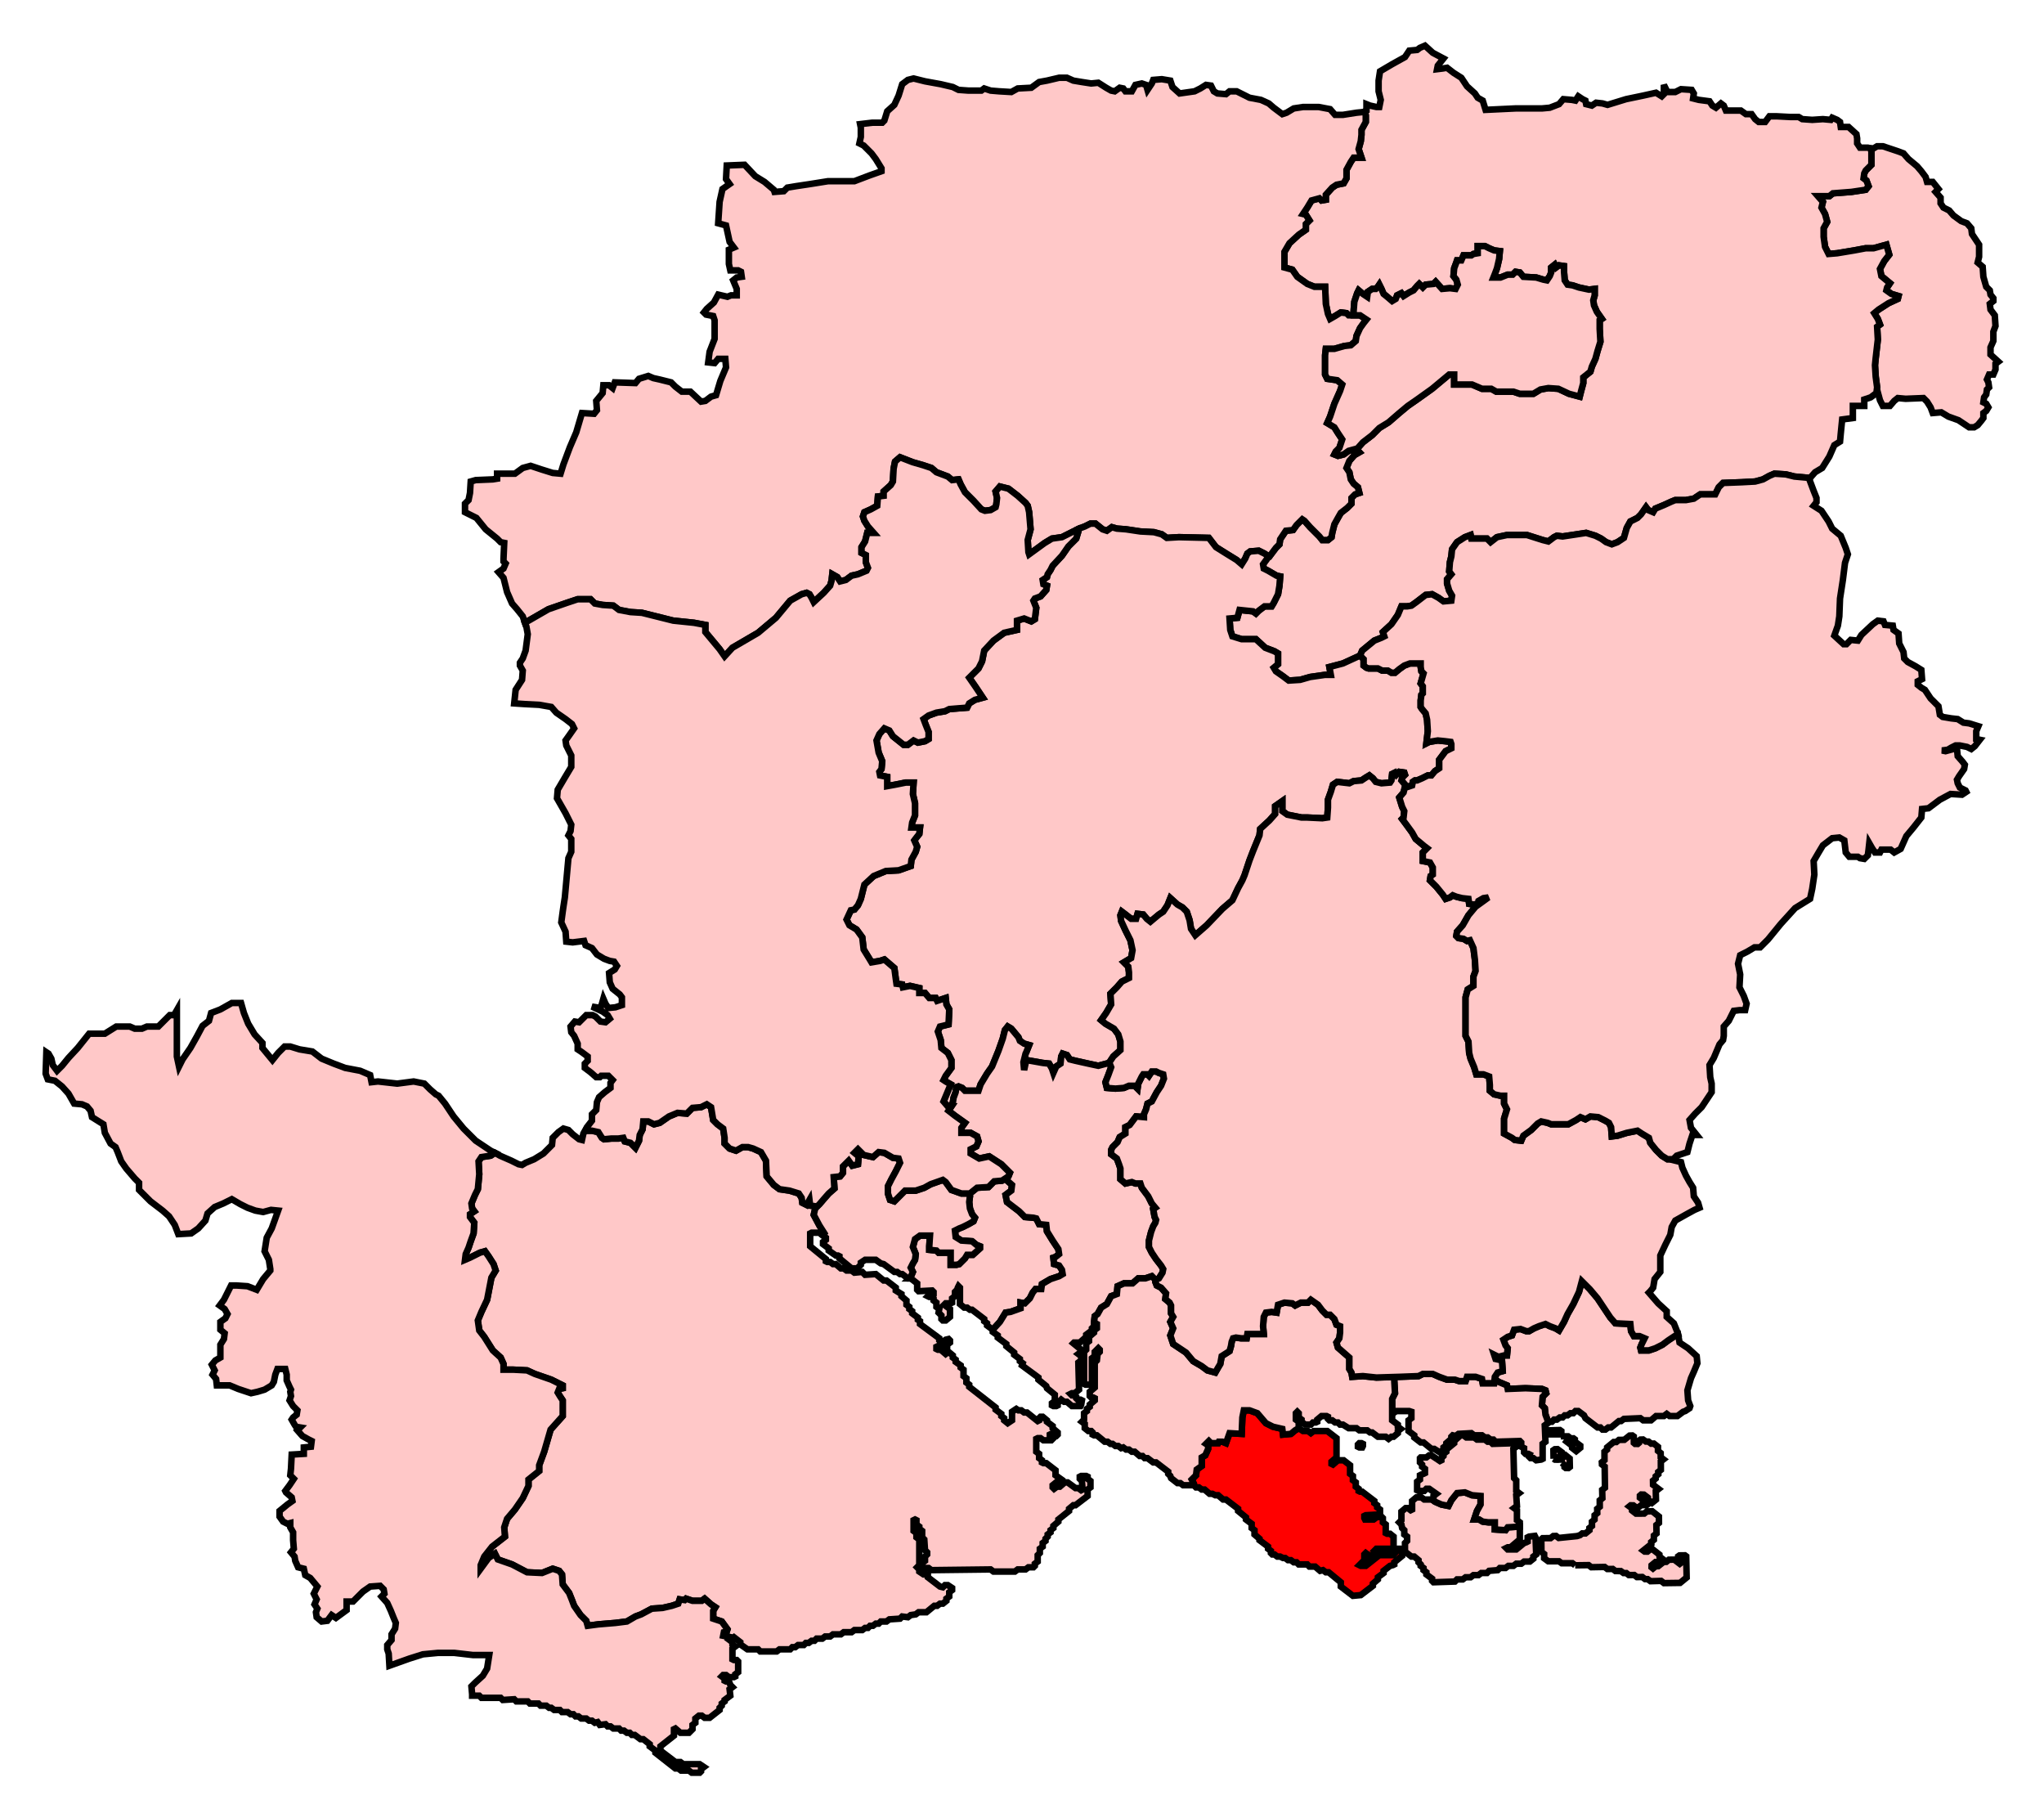
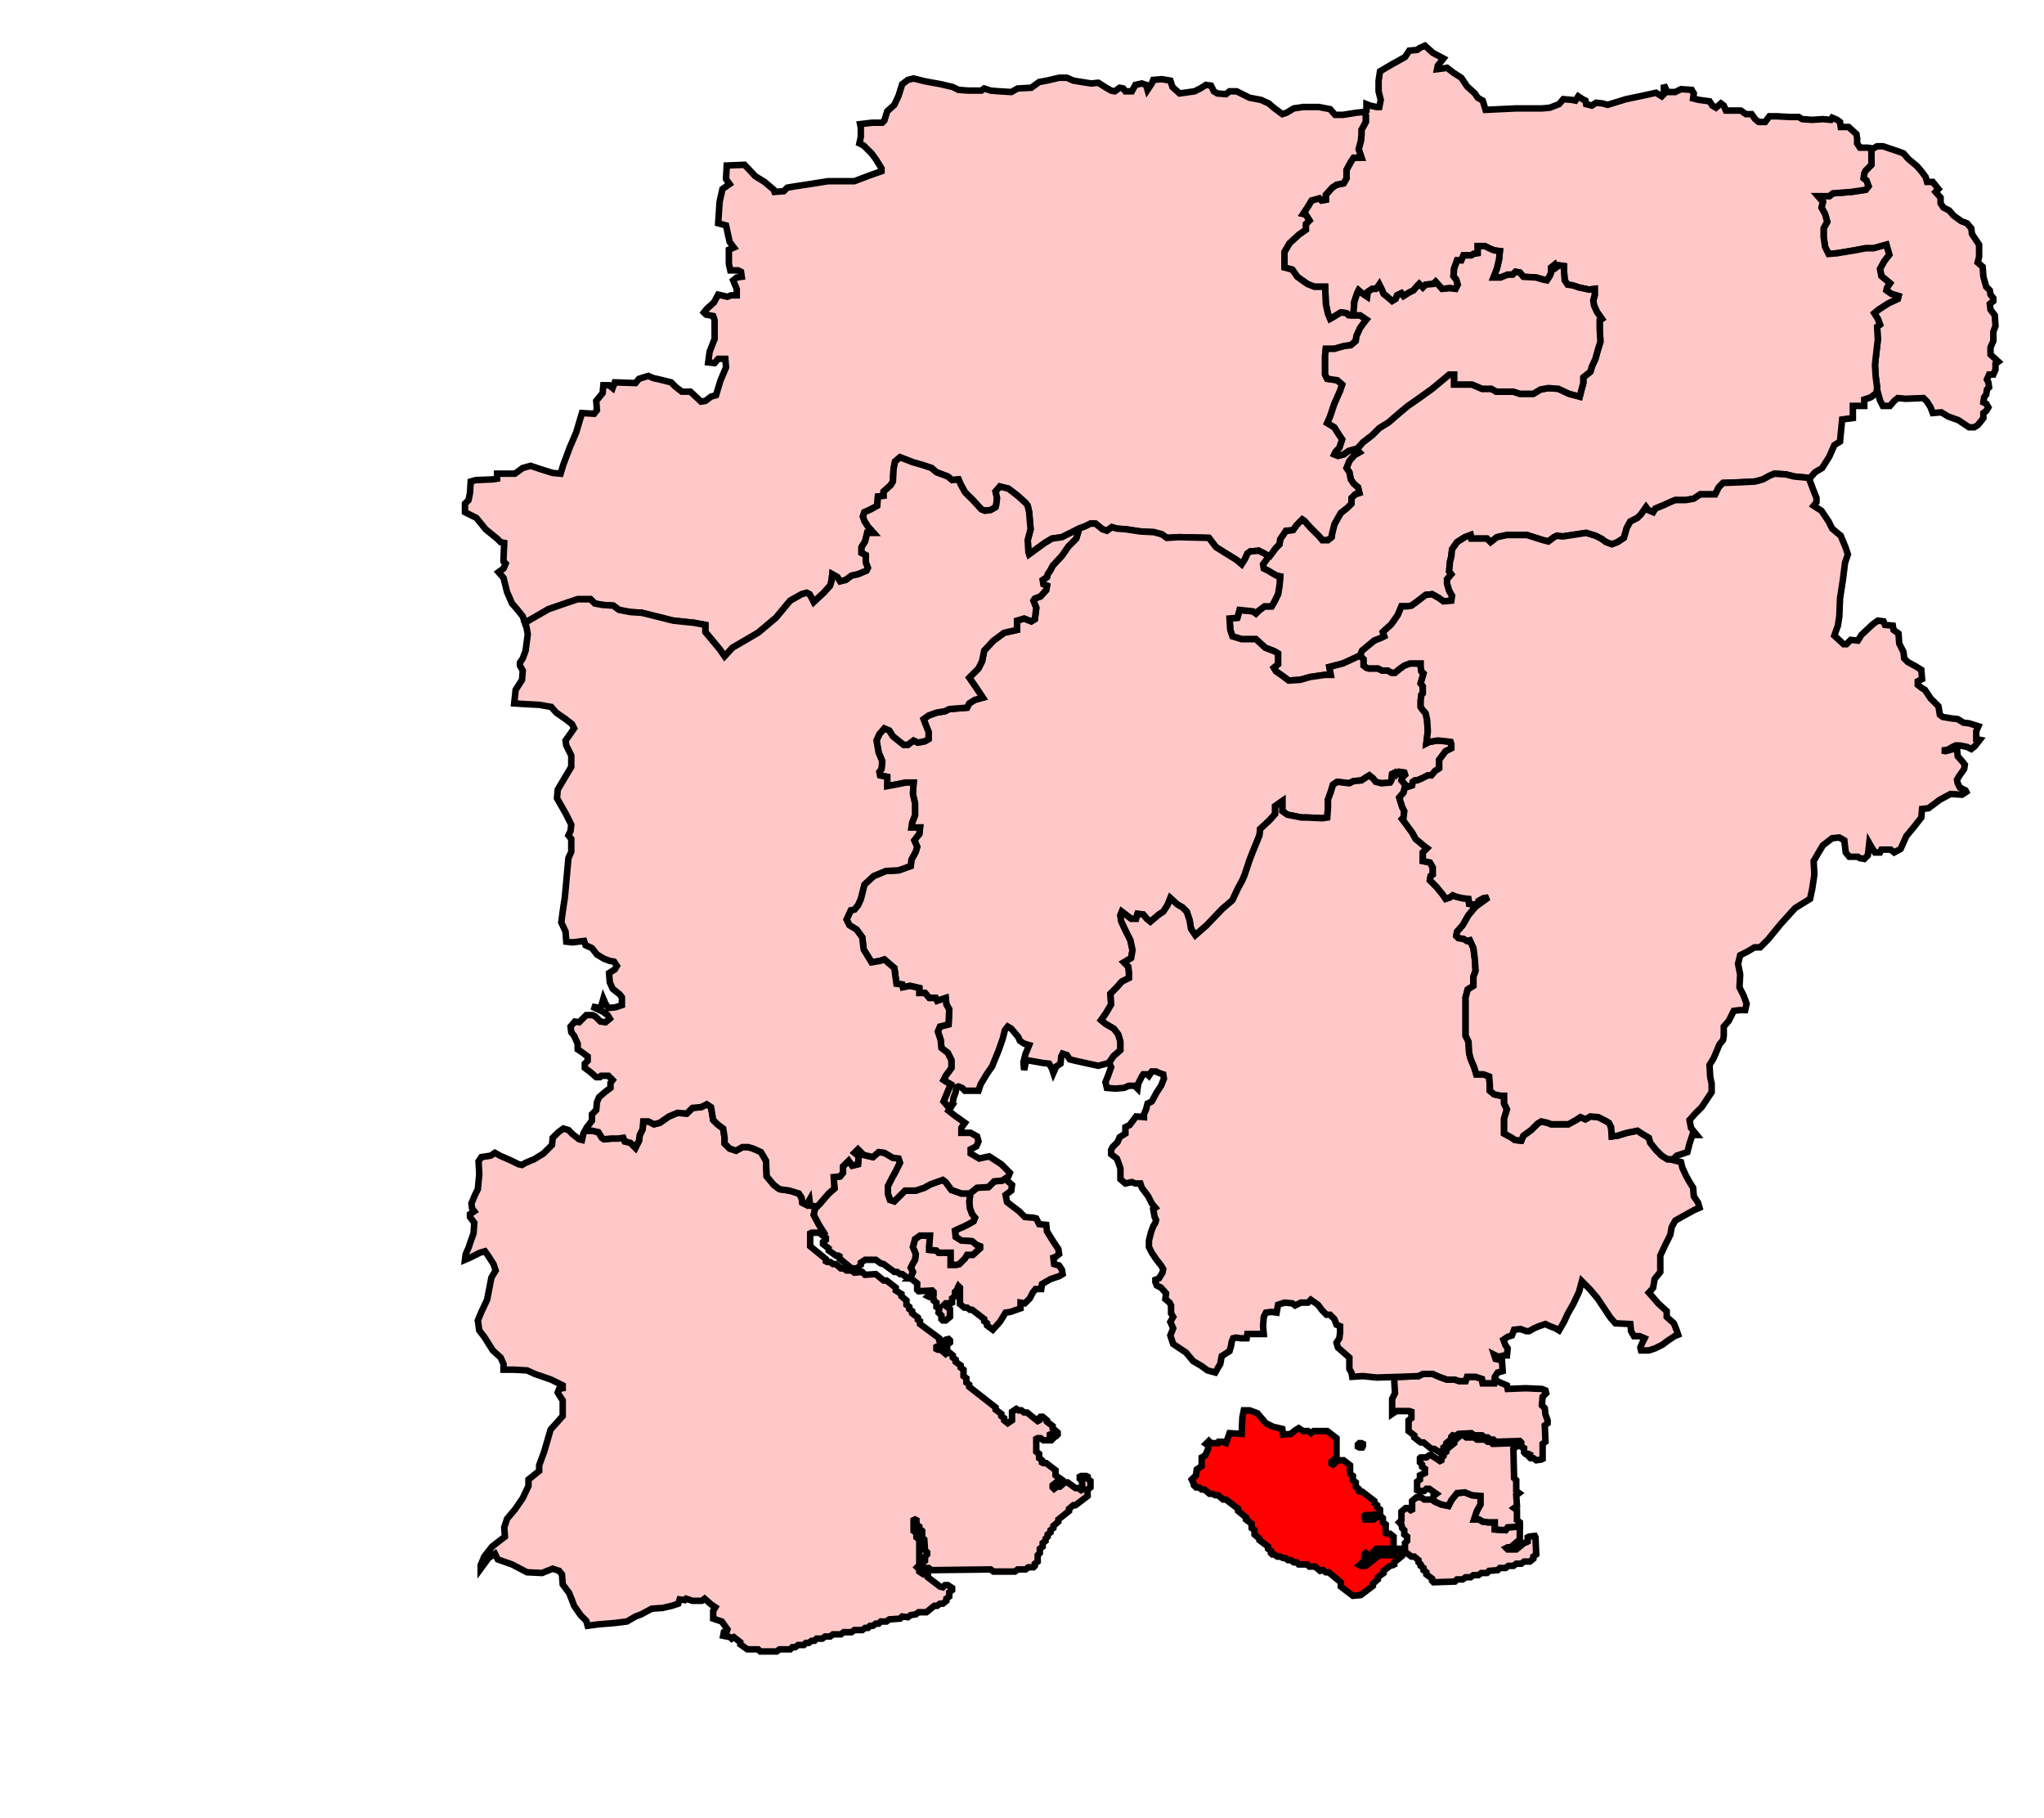
<svg xmlns="http://www.w3.org/2000/svg" width="314.025" height="279.291">
  <path id="Aldershot" d=" M 287.4,22.79 L 287.509,23.338 L 287.509,24.762 L 287.509,25.31 L 287.18,25.639 L 286.633,26.187 L 286.413,26.625 L 286.304,27.392 L 286.742,27.721 L 287.071,28.597 L 286.633,29.145 L 284.441,29.474 L 281.592,29.693 L 281.045,30.131 L 280.387,30.131 L 279.291,30.131 L 280.058,31.008 L 279.839,31.884 L 280.387,32.871 L 280.716,34.076 L 280.168,35.062 L 280.168,36.377 L 280.387,37.911 L 280.935,39.007 L 282.25,38.897 L 284.879,38.459 L 286.633,38.13 L 287.838,38.13 L 289.81,37.582 L 290.248,39.116 L 289.481,40.102 L 288.824,41.307 L 289.043,42.403 L 290.358,43.499 L 289.92,44.156 L 289.81,44.594 L 290.577,45.142 L 291.673,45.471 L 291.563,45.909 L 290.139,46.567 L 288.605,47.553 L 287.947,48.101 L 288.495,48.977 L 288.824,49.854 L 288.386,50.182 L 288.495,52.155 L 288.167,55.003 L 288.057,56.099 L 288.167,57.852 L 288.386,59.496 L 288.276,60.372 L 288.495,60.263 L 288.824,61.468 L 289.262,62.345 L 290.358,62.345 L 291.015,61.577 L 291.563,61.139 L 292.768,61.249 L 295.508,61.139 L 296.056,61.687 L 296.603,62.564 L 296.932,63.44 L 298.247,63.331 L 299.343,63.988 L 300.877,64.536 L 302.52,65.632 L 303.287,65.632 L 303.835,65.303 L 304.383,64.645 L 304.711,64.207 L 304.711,63.44 L 305.15,63.112 L 305.478,62.564 L 305.15,62.016 L 304.711,61.797 L 304.821,61.03 L 305.15,60.591 L 305.259,59.824 L 305.588,59.496 L 305.478,58.729 L 305.259,58.291 L 305.588,57.524 L 306.245,57.524 L 306.574,56.756 L 306.574,55.88 L 307.012,55.551 L 305.807,54.456 L 305.807,53.36 L 306.245,52.374 L 306.245,50.949 L 306.574,50.073 L 306.465,48.429 L 305.807,47.553 L 305.698,46.676 L 306.245,46.238 L 306.245,45.8 L 305.807,45.252 L 305.698,44.594 L 305.15,44.046 L 304.711,42.513 L 304.602,40.978 L 303.835,40.321 L 304.054,39.445 L 304.054,37.582 L 302.958,35.939 L 302.849,35.062 L 302.191,34.295 L 301.315,33.966 L 300.11,33.089 L 299.452,32.323 L 298.576,31.884 L 298.137,31.227 L 298.137,30.35 L 297.37,29.474 L 297.809,29.036 L 296.932,27.94 L 296.056,27.94 L 295.836,27.173 L 295.179,26.297 L 294.522,25.529 L 293.207,24.434 L 292.44,23.557 L 291.563,23.229 L 290.248,22.79 L 289.262,22.461 L 288.386,22.461 L 287.838,22.79 L 287.4,22.79 z" style="fill-opacity:1;display:inline;fill:#ffc8c8;stroke-width:1;stroke-miterlimit:4;stroke:#000000;stroke-opacity:1;stroke-dasharray:none" />
  <path id="North_East_Hampshire" d=" M 218.919,7.012 L 218.152,7.341 L 217.714,7.669 L 216.508,7.779 L 215.851,8.766 L 213.879,9.861 L 212.016,10.957 L 211.797,12.381 L 211.797,14.025 L 212.126,15.34 L 211.907,16.435 L 211.468,16.435 L 210.482,16.216 L 209.934,15.997 L 209.934,16.983 L 209.715,17.093 L 209.825,17.75 L 209.825,18.736 L 209.167,19.941 L 209.167,20.708 L 209.058,21.694 L 208.729,22.9 L 209.167,24.215 L 207.962,24.215 L 207.524,24.872 L 206.866,26.077 L 206.866,27.392 L 206.428,28.159 L 205.332,28.378 L 204.675,28.816 L 203.689,29.912 L 203.689,30.679 L 203.031,30.789 L 202.703,30.46 L 201.497,30.789 L 200.84,31.884 L 200.183,32.871 L 200.621,32.98 L 201.169,33.857 L 200.621,34.404 L 200.621,35.281 L 199.525,36.048 L 198.101,37.363 L 197.334,38.678 L 197.334,41.088 L 198.539,41.417 L 199.306,42.513 L 200.84,43.608 L 201.936,44.046 L 203.579,44.046 L 203.689,46.676 L 204.018,48.21 L 204.346,48.977 L 205.113,48.539 L 205.99,47.991 L 206.866,48.101 L 207.195,48.429 L 207.962,48.429 L 207.962,47.772 L 208.072,46.348 L 208.51,45.033 L 208.729,44.594 L 209.386,45.142 L 210.044,45.581 L 210.153,44.814 L 210.811,44.375 L 211.359,44.375 L 211.687,44.046 L 211.907,43.718 L 212.235,44.375 L 212.564,45.142 L 213.112,45.581 L 213.879,46.238 L 214.427,45.909 L 214.646,45.361 L 215.303,45.033 L 215.632,45.471 L 216.508,44.923 L 217.166,44.594 L 217.714,43.937 L 218.042,43.608 L 218.59,44.156 L 219.028,43.718 L 220.234,43.608 L 220.562,43.28 L 221.549,44.375 L 222.754,44.266 L 223.63,44.375 L 223.959,43.718 L 223.74,42.951 L 223.302,42.403 L 223.411,41.198 L 223.74,40.321 L 223.85,39.993 L 224.507,39.993 L 224.836,39.225 L 226.041,39.225 L 226.37,39.007 L 227.027,38.897 L 227.027,37.801 L 228.123,37.801 L 228.78,38.13 L 229.547,38.459 L 230.424,38.568 L 230.314,39.773 L 229.985,41.198 L 229.657,42.075 L 229.438,42.622 L 230.533,42.622 L 231.629,42.184 L 232.396,42.184 L 232.834,41.746 L 233.492,41.855 L 234.039,42.513 L 236.012,42.622 L 237.107,42.951 L 237.655,43.06 L 238.093,42.403 L 238.313,41.855 L 238.313,41.088 L 238.86,40.65 L 239.08,41.088 L 239.518,40.76 L 240.285,40.869 L 240.285,41.746 L 240.394,43.06 L 240.833,43.718 L 241.6,43.828 L 242.586,44.156 L 244.12,44.485 L 244.996,44.375 L 244.996,45.361 L 244.777,46.128 L 244.887,46.896 L 245.325,47.881 L 246.092,48.977 L 245.763,49.196 L 245.763,50.511 L 245.873,52.483 L 245.435,53.908 L 245.106,55.113 L 244.558,56.318 L 244.339,57.085 L 243.243,57.962 L 243.243,58.838 L 242.915,60.044 L 242.695,60.92 L 241.052,60.482 L 239.408,59.715 L 237.874,59.606 L 236.669,59.824 L 235.573,60.482 L 233.492,60.482 L 232.505,60.153 L 229.876,60.153 L 229.109,59.715 L 227.684,59.715 L 226.15,59.058 L 223.411,59.058 L 223.411,57.524 L 222.644,57.524 L 220.015,59.715 L 217.714,61.359 L 216.289,62.345 L 214.974,63.44 L 213.331,64.865 L 211.907,65.741 L 210.811,66.837 L 209.386,67.933 L 208.51,68.919 L 208.4,69.028 L 208.839,69.466 L 208.072,69.905 L 207.305,70.781 L 206.866,71.877 L 207.305,72.534 L 207.524,73.63 L 207.962,74.287 L 208.619,74.835 L 208.839,75.712 L 208.181,75.931 L 207.633,76.479 L 207.633,77.355 L 206.976,78.013 L 205.99,78.78 L 205.551,79.547 L 205.004,80.533 L 204.675,81.848 L 204.565,82.505 L 204.018,82.944 L 203.141,82.944 L 202.703,82.396 L 201.278,80.971 L 200.402,79.985 L 200.073,79.766 L 199.196,80.643 L 198.649,81.41 L 197.553,81.519 L 196.676,82.834 L 196.567,83.601 L 196.019,84.149 L 195.033,85.464 L 194.923,85.464 L 194.047,86.669 L 194.156,87.326 L 194.814,87.655 L 196.129,88.422 L 196.676,88.532 L 196.567,89.956 L 196.348,91.271 L 195.69,92.586 L 195.362,93.133 L 194.266,93.133 L 193.389,93.791 L 192.951,94.229 L 192.513,93.9 L 190.431,93.681 L 190.102,94.886 L 188.897,94.996 L 189.007,96.749 L 189.335,97.736 L 190.76,98.174 L 192.951,98.174 L 194.375,99.489 L 195.8,100.036 L 196.348,100.365 L 196.348,102.009 L 195.69,102.557 L 196.019,103.104 L 197.115,103.871 L 197.991,104.529 L 199.744,104.419 L 201.278,103.981 L 203.579,103.652 L 204.456,103.652 L 204.237,102.447 L 206.318,101.899 L 208.948,100.694 L 209.277,99.927 L 211.14,98.393 L 212.235,97.954 L 212.673,97.736 L 212.454,97.078 L 213.769,95.873 L 214.755,94.448 L 215.303,93.133 L 216.18,93.133 L 216.837,93.024 L 217.604,92.476 L 219.028,91.38 L 220.015,91.271 L 221.001,91.818 L 221.768,92.367 L 222.973,92.257 L 223.083,91.49 L 222.644,90.723 L 222.316,89.627 L 222.316,88.97 L 222.973,88.203 L 222.644,87.765 L 222.754,86.34 L 222.973,85.464 L 223.083,84.368 L 223.85,83.272 L 225.055,82.505 L 225.931,82.176 L 226.041,82.724 L 228.451,82.724 L 228.999,83.272 L 229.985,82.505 L 231.519,82.176 L 234.587,82.176 L 236.998,82.944 L 237.874,83.163 L 238.751,82.505 L 239.189,82.286 L 240.066,82.396 L 242.257,82.067 L 243.682,81.848 L 245.106,82.286 L 245.982,82.724 L 246.749,83.272 L 247.626,83.601 L 248.503,83.272 L 249.489,82.615 L 249.927,81.081 L 250.475,80.095 L 251.57,79.547 L 252.118,78.999 L 252.885,77.903 L 253.214,78.342 L 253.981,78.67 L 254.31,78.123 L 255.625,77.575 L 256.83,77.027 L 257.378,76.808 L 258.035,76.808 L 259.021,76.808 L 260.226,76.589 L 261.213,75.931 L 263.514,75.931 L 264.061,74.835 L 264.719,74.178 L 267.568,74.069 L 269.649,73.959 L 270.855,73.63 L 271.841,73.082 L 272.608,72.754 L 274.361,72.863 L 275.676,73.192 L 276.881,73.302 L 278.086,73.411 L 278.853,72.534 L 279.949,71.877 L 281.045,70.124 L 281.812,68.371 L 282.688,67.823 L 282.798,66.618 L 283.017,64.427 L 284.66,64.207 L 284.66,62.345 L 286.413,62.345 L 286.413,61.359 L 287.4,61.03 L 288.276,60.372 L 288.386,59.496 L 288.167,57.852 L 288.057,56.099 L 288.167,55.003 L 288.495,52.155 L 288.386,50.182 L 288.824,49.854 L 288.495,48.977 L 287.947,48.101 L 288.605,47.553 L 290.139,46.567 L 291.563,45.909 L 291.673,45.471 L 290.577,45.142 L 289.81,44.594 L 289.92,44.156 L 290.358,43.499 L 289.043,42.403 L 288.824,41.307 L 289.481,40.102 L 290.248,39.116 L 289.81,37.582 L 287.838,38.13 L 286.633,38.13 L 284.879,38.459 L 282.25,38.897 L 280.935,39.007 L 280.387,37.911 L 280.168,36.377 L 280.168,35.062 L 280.716,34.076 L 280.387,32.871 L 279.839,31.884 L 280.058,31.008 L 279.291,30.131 L 280.387,30.131 L 281.045,30.131 L 281.592,29.693 L 284.441,29.474 L 286.633,29.145 L 287.071,28.597 L 286.742,27.721 L 286.304,27.392 L 286.413,26.625 L 286.633,26.187 L 287.18,25.639 L 287.509,25.31 L 287.509,24.762 L 287.509,23.338 L 287.4,22.79 L 286.961,22.681 L 285.756,22.681 L 285.318,22.023 L 285.318,21.256 L 285.208,20.599 L 284.003,19.503 L 282.798,19.503 L 282.688,18.736 L 282.25,18.408 L 281.483,18.079 L 281.264,18.408 L 280.058,18.298 L 278.415,18.408 L 276.881,18.298 L 276.333,17.969 L 275.018,17.969 L 272.936,17.86 L 271.841,17.86 L 271.183,18.736 L 270.197,18.736 L 269.649,18.298 L 269.102,17.531 L 268.225,17.531 L 267.458,16.983 L 266.472,16.983 L 265.157,16.983 L 264.828,16.216 L 264.39,15.887 L 263.623,16.545 L 263.075,16.216 L 262.637,15.558 L 260.993,15.34 L 260.117,15.12 L 260.226,14.353 L 259.898,13.805 L 258.254,13.696 L 257.378,14.134 L 256.172,14.134 L 255.625,13.039 L 255.625,14.463 L 255.296,14.792 L 254.419,14.244 L 252.447,14.682 L 249.817,15.23 L 246.969,16.106 L 246.202,15.887 L 245.215,15.778 L 244.558,16.216 L 243.682,15.997 L 243.572,15.449 L 243.134,15.23 L 242.476,14.792 L 242.038,15.449 L 241.49,15.34 L 240.175,15.23 L 239.518,15.997 L 238.093,16.545 L 236.888,16.654 L 232.834,16.654 L 228.232,16.873 L 227.794,15.449 L 227.027,15.011 L 226.589,14.353 L 225.383,13.258 L 224.507,11.943 L 223.302,11.176 L 222.316,10.409 L 221.658,10.519 L 220.782,10.628 L 220.891,10.08 L 221.768,8.984 L 220.124,8.108 L 218.919,7.012 z" style="fill-opacity:1;display:inline;fill:#ffc8c8;stroke-width:1;stroke-miterlimit:4;stroke:#000000;stroke-opacity:1;stroke-dasharray:none" />
  <path id="North_West_Hampshire" d=" M 194.923,85.464 L 195.033,85.464 L 196.019,84.149 L 196.567,83.601 L 196.676,82.834 L 197.553,81.519 L 198.649,81.41 L 199.196,80.643 L 200.073,79.766 L 200.402,79.985 L 201.278,80.971 L 202.703,82.396 L 203.141,82.944 L 204.018,82.944 L 204.565,82.505 L 204.675,81.848 L 205.004,80.533 L 205.551,79.547 L 205.99,78.78 L 206.976,78.013 L 207.633,77.355 L 207.633,76.479 L 208.181,75.931 L 208.839,75.712 L 208.619,74.835 L 207.962,74.287 L 207.524,73.63 L 207.305,72.534 L 206.866,71.877 L 207.305,70.781 L 208.072,69.905 L 208.839,69.466 L 208.4,68.919 L 207.195,69.248 L 206.428,69.795 L 205.551,70.014 L 205.004,69.795 L 205.223,69.357 L 205.771,68.809 L 206.209,67.495 L 205.551,66.508 L 205.004,65.632 L 203.908,64.974 L 204.346,63.988 L 205.004,62.016 L 205.88,60.044 L 206.209,59.058 L 205.442,58.4 L 203.908,58.181 L 203.579,57.524 L 203.579,55.88 L 203.579,54.565 L 203.689,53.579 L 205.004,53.579 L 206.538,53.141 L 207.524,53.031 L 208.291,52.374 L 208.4,51.607 L 208.948,50.402 L 209.496,49.635 L 209.934,49.087 L 208.948,48.429 L 207.195,48.429 L 206.866,48.101 L 205.99,47.991 L 205.113,48.539 L 204.346,48.977 L 204.018,48.21 L 203.689,46.676 L 203.579,44.046 L 201.936,44.046 L 200.84,43.608 L 199.306,42.513 L 198.539,41.417 L 197.334,41.088 L 197.334,38.678 L 198.101,37.363 L 199.525,36.048 L 200.621,35.281 L 200.621,34.404 L 201.169,33.857 L 200.621,32.98 L 200.183,32.871 L 200.84,31.884 L 201.497,30.789 L 202.703,30.46 L 203.031,30.789 L 203.689,30.679 L 203.689,29.912 L 204.675,28.816 L 205.332,28.378 L 206.428,28.159 L 206.866,27.392 L 206.866,26.077 L 207.524,24.872 L 207.962,24.215 L 209.167,24.215 L 208.729,22.9 L 209.058,21.694 L 209.167,20.708 L 209.167,19.941 L 209.825,18.736 L 209.825,17.75 L 209.715,17.093 L 209.496,17.202 L 208.4,17.312 L 206.318,17.64 L 205.113,17.64 L 204.346,16.764 L 202.593,16.435 L 200.183,16.435 L 198.758,16.654 L 197.663,17.312 L 197.005,17.531 L 195.69,16.545 L 194.923,15.887 L 193.718,15.34 L 191.965,15.011 L 190.65,14.353 L 189.993,14.025 L 188.897,14.025 L 188.349,14.463 L 187.034,14.353 L 186.486,14.025 L 186.048,13.148 L 185.281,13.039 L 184.405,13.587 L 183.528,14.025 L 181.227,14.353 L 180.131,13.367 L 179.803,12.381 L 178.488,12.162 L 177.173,12.272 L 176.954,12.819 L 176.297,13.805 L 176.077,13.039 L 175.42,12.819 L 174.434,13.039 L 173.886,14.025 L 172.9,14.025 L 172.571,13.587 L 172.023,13.477 L 171.256,14.025 L 170.709,13.915 L 169.942,13.477 L 168.736,12.71 L 167.641,12.819 L 166.216,12.6 L 164.901,12.381 L 163.915,11.943 L 162.71,11.943 L 160.847,12.381 L 159.642,12.6 L 158.437,13.477 L 156.355,13.587 L 155.369,14.134 L 153.506,14.025 L 152.191,13.915 L 151.205,13.587 L 150.767,13.915 L 148.795,13.915 L 147.261,13.805 L 146.384,13.367 L 144.522,12.929 L 142.111,12.491 L 140.358,12.052 L 139.481,12.272 L 138.605,12.929 L 138.057,14.682 L 137.4,16.106 L 136.304,17.093 L 135.866,18.517 L 135.537,18.846 L 134.003,18.846 L 132.14,19.065 L 132.25,19.613 L 132.25,21.037 L 132.031,22.023 L 132.688,22.352 L 133.893,23.557 L 134.551,24.434 L 135.427,25.858 L 135.427,26.297 L 133.565,26.954 L 131.264,27.83 L 129.401,27.83 L 127.21,27.83 L 124.47,28.268 L 122.279,28.597 L 120.964,28.816 L 120.416,29.364 L 118.992,29.474 L 118.882,29.145 L 117.458,27.94 L 116.034,27.063 L 114.39,25.31 L 111.651,25.42 L 111.541,27.502 L 112.089,28.268 L 110.993,29.036 L 110.555,31.008 L 110.336,34.295 L 111.541,34.624 L 112.089,37.144 L 112.747,38.02 L 111.98,38.349 L 111.98,40.54 L 112.199,41.526 L 113.404,41.526 L 113.842,41.746 L 113.952,42.513 L 113.185,42.622 L 112.637,43.06 L 113.185,44.375 L 113.185,45.361 L 112.308,45.361 L 111.76,45.581 L 110.336,45.252 L 109.679,46.457 L 108.583,47.443 L 108.145,47.991 L 108.473,48.32 L 109.569,48.539 L 109.788,49.196 L 109.788,52.045 L 109.021,54.017 L 108.802,55.661 L 109.788,55.77 L 110.336,55.113 L 111.432,55.113 L 111.541,56.428 L 110.665,58.51 L 110.007,60.701 L 109.24,60.92 L 108.364,61.577 L 107.706,61.687 L 106.063,60.153 L 104.748,60.153 L 103.762,59.386 L 103.104,58.729 L 101.351,58.291 L 100.365,58.071 L 99.598,57.743 L 98.174,58.181 L 97.626,58.838 L 94.449,58.729 L 94.12,59.606 L 93.572,59.167 L 92.695,59.167 L 92.586,60.372 L 91.6,61.577 L 91.709,63.002 L 91.271,63.55 L 89.408,63.44 L 88.532,66.398 L 87.546,68.7 L 86.56,71.329 L 86.121,72.754 L 84.916,72.644 L 83.163,72.096 L 81.519,71.548 L 80.314,71.877 L 79.109,72.754 L 77.356,72.754 L 76.37,72.754 L 76.37,73.521 L 75.712,73.63 L 73.083,73.74 L 72.316,73.959 L 72.206,75.712 L 71.987,76.808 L 71.439,77.355 L 71.439,78.67 L 73.192,79.547 L 74.617,81.3 L 76.37,82.724 L 76.917,83.272 L 77.465,83.382 L 77.356,85.792 L 77.356,86.231 L 77.684,86.559 L 77.356,87.326 L 76.589,87.874 L 77.356,88.751 L 77.904,90.942 L 78.671,92.695 L 79.438,93.572 L 80.314,94.668 L 80.643,95.654 L 81.41,95.215 L 84.259,93.572 L 87.107,92.586 L 88.751,92.038 L 90.723,92.038 L 91.381,92.695 L 92.586,92.915 L 94.229,93.024 L 95.106,93.681 L 96.859,94.01 L 98.612,94.12 L 103.433,95.325 L 106.611,95.654 L 108.364,95.982 L 108.364,97.078 L 110.555,99.707 L 111.322,100.804 L 112.527,99.489 L 116.472,97.188 L 119.211,94.886 L 121.402,92.257 L 123.156,91.271 L 123.923,91.052 L 124.361,91.271 L 124.69,91.818 L 125.018,92.476 L 126.552,91.052 L 127.538,89.956 L 127.757,89.189 L 127.867,88.203 L 128.634,88.641 L 129.072,89.299 L 129.949,89.079 L 130.825,88.422 L 131.812,88.203 L 133.126,87.655 L 133.346,87.217 L 133.017,86.34 L 133.017,85.244 L 132.359,84.916 L 132.359,84.039 L 132.907,83.163 L 133.126,82.286 L 133.236,81.848 L 134.222,81.848 L 133.346,80.862 L 132.798,79.985 L 132.579,79.328 L 132.798,78.67 L 133.784,78.232 L 134.77,77.684 L 134.879,76.26 L 135.756,76.15 L 135.756,75.493 L 136.852,74.507 L 137.18,73.959 L 137.29,71.987 L 137.509,70.891 L 138.276,70.234 L 140.248,71.001 L 141.782,71.439 L 143.097,71.877 L 143.864,72.534 L 145.617,73.192 L 146.275,73.74 L 147.261,73.63 L 147.589,74.397 L 148.247,75.602 L 149.562,76.917 L 150.767,78.232 L 151.315,78.451 L 152.191,78.342 L 152.958,77.903 L 153.068,77.465 L 153.178,76.479 L 152.958,75.493 L 153.616,74.726 L 154.931,75.055 L 156.355,76.15 L 157.56,77.246 L 157.889,77.684 L 158.108,78.67 L 158.327,81.3 L 157.889,82.944 L 157.999,84.806 L 158.108,85.135 L 160.519,83.382 L 161.614,82.724 L 163.148,82.505 L 164.682,81.738 L 165.778,81.19 L 166.654,80.862 L 167.531,80.423 L 168.298,80.423 L 169.394,81.3 L 170.051,81.519 L 170.818,80.971 L 171.585,81.19 L 173.009,81.3 L 175.201,81.629 L 177.283,81.738 L 178.488,82.067 L 179.255,82.615 L 181.118,82.505 L 185.72,82.615 L 186.815,84.039 L 188.568,85.135 L 189.993,86.012 L 190.76,86.669 L 191.308,85.792 L 191.636,85.026 L 192.075,84.697 L 193.389,84.587 L 194.266,85.026 L 194.923,85.464 z" style="fill-opacity:1;display:inline;fill:#ffc8c8;stroke-width:1;stroke-miterlimit:4;stroke:#000000;stroke-opacity:1;stroke-dasharray:none" />
  <path id="Basingstoke" d=" M 208.4,69.028 L 208.51,68.919 L 209.386,67.933 L 210.811,66.837 L 211.907,65.741 L 213.331,64.865 L 214.974,63.44 L 216.289,62.345 L 217.714,61.359 L 220.015,59.715 L 222.644,57.524 L 223.411,57.524 L 223.411,59.058 L 226.15,59.058 L 227.684,59.715 L 229.109,59.715 L 229.876,60.153 L 232.505,60.153 L 233.492,60.482 L 235.573,60.482 L 236.669,59.824 L 237.874,59.606 L 239.408,59.715 L 241.052,60.482 L 242.695,60.92 L 242.915,60.044 L 243.243,58.838 L 243.243,57.962 L 244.339,57.085 L 244.558,56.318 L 245.106,55.113 L 245.435,53.908 L 245.873,52.483 L 245.763,50.511 L 245.763,49.196 L 246.092,48.977 L 245.325,47.881 L 244.887,46.896 L 244.777,46.128 L 244.996,45.361 L 244.996,44.375 L 244.12,44.485 L 242.586,44.156 L 241.6,43.828 L 240.833,43.718 L 240.394,43.06 L 240.285,41.746 L 240.285,40.869 L 239.518,40.76 L 239.08,41.088 L 238.86,40.65 L 238.313,41.088 L 238.313,41.855 L 238.093,42.403 L 237.655,43.06 L 237.107,42.951 L 236.012,42.622 L 234.039,42.513 L 233.492,41.855 L 232.834,41.746 L 232.396,42.184 L 231.629,42.184 L 230.533,42.622 L 229.438,42.622 L 229.657,42.075 L 229.985,41.198 L 230.314,39.773 L 230.424,38.568 L 229.547,38.459 L 228.78,38.13 L 228.123,37.801 L 227.027,37.801 L 227.027,38.897 L 226.37,39.007 L 226.041,39.225 L 224.836,39.225 L 224.507,39.993 L 223.85,39.993 L 223.74,40.321 L 223.411,41.198 L 223.302,42.403 L 223.74,42.951 L 223.959,43.718 L 223.63,44.375 L 222.754,44.266 L 221.549,44.375 L 220.562,43.28 L 220.234,43.608 L 219.028,43.718 L 218.59,44.156 L 218.042,43.608 L 217.714,43.937 L 217.166,44.594 L 216.508,44.923 L 215.632,45.471 L 215.303,45.033 L 214.646,45.361 L 214.427,45.909 L 213.879,46.238 L 213.112,45.581 L 212.564,45.142 L 212.235,44.375 L 211.907,43.718 L 211.687,44.046 L 211.359,44.375 L 210.811,44.375 L 210.153,44.814 L 210.044,45.581 L 209.386,45.142 L 208.729,44.594 L 208.51,45.033 L 208.072,46.348 L 207.962,47.772 L 207.962,48.429 L 208.948,48.429 L 209.934,49.087 L 209.496,49.635 L 208.948,50.402 L 208.4,51.607 L 208.291,52.374 L 207.524,53.031 L 206.538,53.141 L 205.004,53.579 L 203.689,53.579 L 203.579,54.565 L 203.579,55.88 L 203.579,57.524 L 203.908,58.181 L 205.442,58.4 L 206.209,59.058 L 205.88,60.044 L 205.004,62.016 L 204.346,63.988 L 203.908,64.974 L 205.004,65.632 L 205.551,66.508 L 206.209,67.495 L 205.771,68.809 L 205.223,69.357 L 205.004,69.795 L 205.551,70.014 L 206.428,69.795 L 207.195,69.248 L 208.4,68.919 L 208.4,69.028 z" style="fill-opacity:1;display:inline;fill:#ffc8c8;stroke-width:1;stroke-miterlimit:4;stroke:#000000;stroke-opacity:1;stroke-dasharray:none" />
-   <path d=" M 243.024,196.786 L 242.586,198.429 L 241.709,200.292 L 240.833,201.826 L 240.285,203.031 L 239.518,204.346 L 238.97,204.017 L 238.093,203.689 L 237.436,203.36 L 236.45,203.689 L 235.683,204.017 L 234.916,204.455 L 234.478,204.455 L 233.601,204.127 L 232.615,204.237 L 232.286,205.113 L 231.629,205.332 L 230.972,205.77 L 231.3,206.647 L 231.629,207.085 L 231.519,208.181 L 231.081,208.181 L 230.205,208.4 L 229.547,208.071 L 229.766,208.729 L 230.752,208.948 L 230.862,210.591 L 230.095,210.811 L 229.657,211.468 L 229.657,211.797 L 230.205,212.235 L 231.519,212.783 L 231.629,213.331 L 234.368,213.221 L 236.888,213.331 L 237.436,213.55 L 237.546,213.988 L 236.998,214.536 L 236.888,215.851 L 237.327,216.289 L 237.436,217.275 L 237.765,218.152 L 237.765,218.59 L 237.984,218.371 L 238.422,218.371 L 238.751,218.042 L 239.189,218.042 L 239.627,217.713 L 240.066,217.713 L 240.394,217.385 L 240.833,217.385 L 241.271,217.056 L 241.709,217.056 L 242.038,216.727 L 242.476,216.727 L 243.353,217.385 L 243.572,217.823 L 245.435,219.247 L 245.873,219.247 L 246.202,219.576 L 246.64,219.576 L 247.078,219.247 L 247.516,219.247 L 248.722,218.262 L 249.05,218.262 L 249.489,217.933 L 252.009,217.823 L 252.447,218.152 L 253.652,218.152 L 254.419,217.494 L 255.625,217.494 L 256.063,217.165 L 256.501,217.494 L 257.706,217.494 L 258.583,216.837 L 258.912,216.727 L 259.569,216.289 L 259.679,215.96 L 259.35,215.084 L 259.24,213.55 L 259.788,211.687 L 260.226,210.701 L 260.774,209.386 L 260.665,208.291 L 259.35,207.085 L 258.035,206.209 L 257.816,205.003 L 257.268,205.223 L 256.282,205.88 L 255.405,206.537 L 254.31,207.085 L 253.324,207.414 L 252.118,207.414 L 252.009,206.976 L 252.228,206.428 L 252.666,205.551 L 251.899,205.223 L 251.023,205.223 L 250.584,204.455 L 250.475,203.36 L 248.174,203.25 L 247.407,202.374 L 246.311,200.73 L 245.435,199.416 L 244.229,197.991 L 243.024,196.786 z  M 242,240.419 L 243.648,240.397 L 244.06,240.391 L 244.476,240.711 L 246.522,240.672 L 246.945,240.991 L 247.769,240.98 L 248.185,241.299 L 249.009,241.309 L 249.426,241.607 L 249.851,241.612 L 250.247,241.92 L 251.071,241.909 L 251.487,242.228 L 252.311,242.217 L 252.735,242.536 L 253.133,242.541 L 253.57,242.86 L 255.197,242.815 L 255.641,243.155 L 258.113,243.12 L 259.125,242.293 L 259.057,239.034 L 258.856,238.885 L 258.032,238.897 L 257.828,239.041 L 257.847,239.376 L 258.243,239.696 L 258.261,240.031 L 258.064,240.186 L 257.224,239.548 L 256.401,239.56 L 255.993,239.89 L 255.575,239.907 L 254.753,240.557 L 254.362,240.574 L 253.955,240.905 L 253.732,240.724 L 253.742,240.409 L 254.346,239.913 L 254.744,239.919 L 255.376,239.411 L 254.959,239.093 L 254.941,238.778 L 253.907,237.97 L 253.509,237.986 L 253.101,238.317 L 252.675,238.312 L 252.46,238.153 L 253.696,237.161 L 253.678,236.847 L 254.085,236.505 L 254.09,235.856 L 254.497,235.525 L 254.472,234.236 L 254.872,233.906 L 254.865,232.931 L 253.831,232.112 L 253.008,232.145 L 252.601,232.475 L 251.351,232.482 L 250.734,232.003 L 250.722,231.668 L 250.32,231.37 L 250.524,231.205 L 250.929,231.21 L 251.338,231.518 L 251.743,231.502 L 252.15,231.182 L 252.994,231.17 L 253.198,231.016 L 252.781,230.675 L 252.763,230.361 L 252.562,230.202 L 252.143,230.196 L 251.942,230.037 L 251.944,229.723 L 252.148,229.547 L 252.553,229.562 L 253.17,230.03 L 253.188,230.344 L 253.806,230.823 L 254.41,230.338 L 254.384,229.028 L 254.812,228.697 L 253.966,228.059 L 253.957,227.42 L 254.364,227.089 L 254.373,226.753 L 254.773,226.423 L 254.755,226.087 L 255.162,225.767 L 255.157,224.467 L 255.564,224.148 L 255.141,223.829 L 255.132,223.179 L 254.715,222.839 L 254.72,222.221 L 254.082,221.721 L 253.678,221.737 L 253.262,221.418 L 252.864,221.413 L 252.42,221.095 L 252.023,221.111 L 251.819,221.265 L 251.81,221.601 L 251.607,221.777 L 251.202,221.772 L 251.014,221.612 L 251.001,220.638 L 250.779,220.478 L 250.361,220.495 L 249.547,221.145 L 248.724,221.157 L 248.317,221.487 L 247.912,221.482 L 246.908,222.308 L 246.899,222.644 L 246.499,222.975 L 246.503,224.263 L 246.096,224.594 L 246.114,224.929 L 246.53,225.248 L 246.575,228.498 L 246.147,228.828 L 246.178,230.117 L 245.771,230.447 L 245.777,231.422 L 245.377,231.752 L 245.393,232.402 L 244.985,232.732 L 244.974,233.393 L 244.573,233.724 L 244.582,234.373 L 244.181,234.693 L 244.193,235.028 L 243.582,235.524 L 243.087,235.52 L 242.727,235.795 L 242.283,235.931 L 239.472,236.218 L 239.056,235.91 L 238.631,235.926 L 238.223,236.246 L 237.001,236.251 L 236.798,236.427 L 236.816,238.365 L 237.232,238.685 L 237.227,239.335 L 237.865,239.803 L 239.513,239.803 L 239.929,240.101 L 241.577,240.1 L 242,240.419  M 240.279,221.098 L 241.534,222.067 L 241.531,222.381 L 242.162,222.882 L 242.78,222.375 L 242.782,222.039 L 241.944,221.411 L 241.946,221.076 L 241.731,220.916 L 241.327,220.933 L 240.911,220.613 L 240.486,220.608 L 240.282,220.784 L 240.279,221.098  M 238.679,224.055 L 238.901,224.193 L 239.299,224.198 L 239.502,224.044 L 239.512,223.719 L 239.912,223.388 L 239.921,223.052 L 239.277,222.574 L 238.879,222.59 L 238.655,222.745 L 238.679,224.055  M 239.943,224.677 L 240.338,224.997 L 240.357,225.332 L 240.551,225.481 L 240.956,225.486 L 241.179,225.31 L 241.149,224.022 L 240.538,223.532 L 239.927,224.027 L 239.943,224.677  M 237.818,220.156 L 238.019,220.305 L 239.665,220.305 L 239.869,220.14 L 239.871,219.804 L 239.649,219.644 L 238.004,219.688 L 237.8,219.842 L 237.818,220.156" style="fill-opacity:1;display:inline;fill:#ffc8c8;stroke-width:1;stroke-miterlimit:4;stroke:#000000;stroke-opacity:1;stroke-dasharray:none" id="Havant" />
  <path id="Portsmouth_South" d=" M 233.492,234.478 L 231.629,234.587 L 231.3,235.025 L 229.657,234.916 L 229.657,233.82 L 228.671,233.82 L 227.794,233.711 L 227.246,233.382 L 226.479,233.382 L 226.917,232.067 L 227.465,231.081 L 227.465,229.766 L 226.15,229.657 L 225.055,229.218 L 223.85,229.328 L 222.973,230.423 L 222.535,231.3 L 221.439,231.081 L 220.453,230.643 L 220.015,230.314 L 218.809,230.314 L 218.371,229.985 L 217.604,229.985 L 216.947,230.533 L 216.947,231.848 L 216.728,231.957 L 216.289,231.629 L 215.961,231.629 L 215.303,232.177 L 215.303,233.491 L 214.974,233.82 L 215.303,234.149 L 215.413,234.697 L 215.741,235.025 L 215.741,235.683 L 216.18,236.011 L 216.18,236.669 L 215.851,236.998 L 215.851,238.312 L 216.837,239.079 L 217.275,239.079 L 217.933,239.627 L 217.933,239.956 L 218.262,240.285 L 218.262,240.504 L 218.7,240.832 L 218.7,241.161 L 219.138,241.49 L 219.138,241.819 L 220.015,242.476 L 220.015,242.805 L 220.234,243.024 L 223.521,242.914 L 223.85,242.585 L 224.726,242.585 L 225.164,242.257 L 225.931,242.257 L 226.37,241.928 L 227.137,241.928 L 227.575,241.6 L 228.451,241.6 L 228.78,241.271 L 230.095,241.161 L 230.424,240.832 L 231.3,240.832 L 231.738,240.504 L 232.505,240.504 L 232.944,240.175 L 233.711,240.175 L 234.149,239.846 L 235.026,239.846 L 235.573,239.408 L 235.573,239.079 L 236.012,238.751 L 235.902,236.121 L 235.793,235.902 L 234.916,236.011 L 234.697,236.121 L 234.697,236.778 L 234.478,236.888 L 234.149,236.998 L 232.944,237.984 L 231.629,237.984 L 231.41,237.764 L 231.629,237.655 L 232.067,237.655 L 233.492,236.45 L 233.492,234.478 z" style="fill-opacity:1;display:inline;fill:#ffc8c8;stroke-width:1;stroke-miterlimit:4;stroke:#000000;stroke-opacity:1;stroke-dasharray:none" />
  <path id="New_Forest_East" d=" M 76.041,177.064 L 75.383,177.502 L 73.959,177.721 L 73.521,178.378 L 73.63,180.35 L 73.411,182.651 L 72.973,183.528 L 72.425,184.843 L 72.535,185.61 L 72.863,186.048 L 72.206,186.486 L 72.206,186.924 L 72.863,187.801 L 72.754,189.445 L 72.316,190.65 L 71.987,191.636 L 71.549,192.622 L 71.439,193.499 L 72.206,193.17 L 73.083,192.732 L 73.74,192.403 L 74.507,192.184 L 75.055,192.951 L 75.822,194.156 L 76.15,195.142 L 75.493,196.238 L 74.836,199.634 L 73.959,201.497 L 73.411,202.812 L 73.63,204.346 L 74.397,205.332 L 75.712,207.414 L 76.917,208.51 L 77.356,209.496 L 77.356,210.373 L 78.89,210.373 L 80.972,210.482 L 82.177,211.03 L 84.697,211.906 L 86.45,212.783 L 86.45,213.221 L 85.902,213.331 L 85.683,213.879 L 86.012,214.426 L 86.45,215.084 L 86.45,216.399 L 86.45,217.494 L 84.587,219.576 L 83.601,222.973 L 82.834,225.054 L 82.834,225.931 L 81.191,227.246 L 81.191,228.232 L 80.314,230.095 L 79.109,231.848 L 77.904,233.272 L 77.465,234.587 L 77.575,236.011 L 75.603,237.546 L 74.397,239.079 L 73.85,240.394 L 73.85,240.942 L 75.055,239.299 L 75.712,238.86 L 76.041,238.641 L 76.479,239.518 L 78.671,240.285 L 80.972,241.49 L 83.272,241.6 L 84.916,240.942 L 85.902,241.271 L 86.34,241.819 L 86.45,243.353 L 87.436,244.667 L 87.874,245.763 L 88.203,246.64 L 89.189,248.064 L 90.066,248.941 L 90.285,249.708 L 91.928,249.489 L 94.558,249.269 L 96.311,249.05 L 97.626,248.283 L 98.503,247.955 L 100.146,247.078 L 101.79,246.968 L 103.214,246.64 L 104.2,246.311 L 104.419,245.653 L 105.186,245.763 L 105.405,245.544 L 106.392,245.873 L 107.816,245.873 L 108.254,245.544 L 109.24,246.421 L 109.898,246.859 L 109.569,247.407 L 109.569,248.612 L 110.884,249.05 L 111.76,250.256 L 111.651,250.584 L 111.213,250.694 L 111.103,251.242 L 112.199,251.461 L 112.418,251.68 L 112.747,251.461 L 113.733,252.228 L 113.733,252.556 L 114.828,253.324 L 116.472,253.324 L 116.801,253.652 L 119.321,253.652 L 119.759,253.324 L 121.402,253.324 L 121.731,252.995 L 122.169,252.995 L 122.608,252.666 L 123.484,252.666 L 123.813,252.337 L 124.251,252.337 L 124.69,252.009 L 125.128,252.009 L 125.457,251.68 L 126.333,251.68 L 126.771,251.351 L 127.538,251.351 L 127.977,251.022 L 129.182,251.022 L 129.62,250.694 L 130.825,250.694 L 131.264,250.365 L 132.469,250.365 L 132.907,250.036 L 133.346,250.036 L 133.674,249.708 L 134.112,249.708 L 134.551,249.379 L 134.989,249.379 L 135.318,249.05 L 136.194,249.05 L 136.633,248.721 L 138.276,248.612 L 138.605,248.283 L 139.481,248.393 L 139.92,248.064 L 140.687,247.955 L 141.125,247.626 L 142.33,247.626 L 143.535,246.64 L 143.974,246.64 L 144.412,246.311 L 144.85,246.311 L 145.398,245.873 L 145.398,245.544 L 145.836,245.215 L 145.836,244.558 L 146.275,244.229 L 146.275,243.9 L 145.617,243.462 L 145.179,243.462 L 144.85,243.791 L 144.412,243.682 L 142.549,242.257 L 142.549,241.928 L 142.33,241.819 L 141.892,241.819 L 141.234,241.38 L 141.234,241.052 L 140.906,240.723 L 141.234,240.394 L 141.234,236.45 L 140.796,236.121 L 140.796,235.464 L 140.358,235.135 L 140.358,233.491 L 140.577,233.382 L 140.796,233.491 L 140.796,234.149 L 141.234,234.478 L 141.234,234.806 L 141.673,235.135 L 141.673,236.121 L 142.001,236.45 L 142.111,238.093 L 142.44,238.422 L 142.44,238.751 L 142.111,239.079 L 142.111,239.737 L 141.673,240.066 L 141.673,240.723 L 141.892,240.832 L 142.659,240.832 L 143.097,241.161 L 152.191,241.052 L 152.63,241.38 L 155.917,241.38 L 156.355,241.052 L 157.56,241.052 L 157.999,240.723 L 158.766,240.723 L 158.985,240.504 L 158.985,240.175 L 159.423,239.846 L 159.423,238.86 L 159.752,238.532 L 159.752,237.874 L 160.19,237.546 L 160.19,236.998 L 160.628,236.669 L 160.628,236.34 L 160.957,236.011 L 160.957,235.683 L 161.395,235.354 L 161.395,235.025 L 161.833,234.697 L 161.833,234.368 L 162.6,233.711 L 162.6,233.382 L 164.244,232.067 L 164.244,231.738 L 164.901,231.19 L 165.23,231.19 L 167.093,229.766 L 167.093,228.78 L 167.531,228.451 L 167.531,227.465 L 167.093,227.136 L 167.093,226.808 L 166.874,226.698 L 166.107,226.698 L 165.888,226.808 L 165.888,227.136 L 166.216,227.465 L 166.326,228.78 L 166.107,228.89 L 165.668,228.561 L 165.23,228.561 L 164.025,227.684 L 163.587,227.684 L 162.82,228.342 L 162.381,228.342 L 161.943,228.67 L 161.724,228.451 L 161.724,228.122 L 162.929,227.136 L 162.162,226.589 L 162.162,225.822 L 160.738,224.726 L 160.299,224.726 L 160.08,224.616 L 160.08,224.288 L 159.642,223.959 L 159.642,223.301 L 159.204,222.973 L 159.204,221.001 L 159.423,220.891 L 159.861,220.891 L 160.299,221.22 L 161.505,221.22 L 161.724,221.001 L 161.286,220.672 L 161.286,220.343 L 161.505,220.233 L 161.833,220.562 L 162.272,220.562 L 162.491,220.343 L 162.491,220.015 L 161.724,219.357 L 161.724,219.028 L 160.847,218.371 L 160.847,218.152 L 160.19,217.604 L 159.861,217.604 L 159.642,217.823 L 159.642,218.152 L 159.423,218.262 L 157.779,216.947 L 157.341,216.947 L 156.903,216.618 L 156.465,216.618 L 156.136,216.399 L 155.478,216.837 L 155.478,218.152 L 154.821,218.59 L 154.273,218.152 L 154.273,217.823 L 153.835,217.494 L 153.835,217.165 L 152.958,216.508 L 152.958,216.18 L 148.904,213.002 L 148.904,212.673 L 148.466,212.344 L 148.466,211.687 L 148.028,211.358 L 148.028,210.373 L 147.589,210.044 L 147.589,209.715 L 146.822,209.167 L 146.822,208.838 L 146.384,208.51 L 146.384,208.181 L 145.727,207.633 L 145.289,207.962 L 144.522,207.305 L 144.083,207.305 L 143.864,207.195 L 143.864,206.866 L 144.083,206.757 L 144.522,206.976 L 145.289,206.976 L 145.508,206.866 L 145.508,206.537 L 145.946,206.209 L 145.946,205.88 L 145.727,205.661 L 145.289,205.77 L 144.85,206.099 L 144.522,206.099 L 144.302,205.88 L 144.302,205.551 L 141.344,203.36 L 141.344,202.922 L 141.015,202.702 L 141.015,202.374 L 140.139,201.716 L 140.139,201.388 L 139.701,201.059 L 139.701,200.73 L 139.262,200.402 L 139.262,199.744 L 138.495,199.087 L 138.495,198.758 L 137.619,198.21 L 137.619,197.772 L 136.194,196.676 L 135.756,196.676 L 134.551,195.69 L 132.907,195.8 L 132.469,195.361 L 131.264,195.471 L 130.825,195.142 L 130.058,195.142 L 129.62,194.813 L 129.182,194.813 L 128.415,194.156 L 127.977,194.156 L 127.538,193.827 L 127.1,193.827 L 126.881,193.718 L 126.881,193.389 L 124.47,191.417 L 124.47,189.445 L 124.69,189.335 L 125.895,189.335 L 126.443,189.774 L 126.662,189.445 L 125.895,188.239 L 125.018,186.596 L 125.347,185.281 L 124.47,185.171 L 124.361,184.295 L 123.923,185.062 L 123.265,184.733 L 123.156,183.966 L 122.717,183.309 L 121.293,182.871 L 119.759,182.651 L 118.882,181.994 L 117.787,180.679 L 117.677,178.269 L 116.91,176.954 L 115.705,176.406 L 114.938,176.187 L 114.061,176.187 L 113.075,176.735 L 112.089,176.406 L 111.322,175.639 L 111.322,174.762 L 111.103,173.338 L 110.226,172.681 L 109.569,172.023 L 109.24,170.051 L 108.583,169.613 L 107.706,170.051 L 106.392,170.161 L 105.515,171.037 L 104.091,170.928 L 102.776,171.475 L 101.351,172.461 L 100.475,172.681 L 99.598,172.243 L 98.831,172.243 L 98.722,173.448 L 98.283,174.324 L 98.174,175.201 L 97.626,176.296 L 96.859,175.529 L 95.982,175.31 L 95.763,174.762 L 94.996,174.872 L 93.901,174.872 L 92.805,174.982 L 92.476,174.762 L 91.928,173.886 L 90.942,173.667 L 90.175,173.667 L 89.956,173.557 L 89.627,174.105 L 89.408,175.091 L 88.97,174.982 L 87.984,174.214 L 87.327,173.557 L 86.56,173.338 L 85.793,173.886 L 84.916,174.762 L 84.806,175.858 L 83.492,177.173 L 82.067,178.049 L 80.752,178.597 L 80.205,178.926 L 79.657,178.817 L 78.561,178.269 L 76.808,177.502 L 76.041,177.064 z" style="fill-opacity:1;display:inline;fill:#ffc8c8;stroke-width:1;stroke-miterlimit:4;stroke:#000000;stroke-opacity:1;stroke-dasharray:none" />
-   <path id="New_Forest_West" d=" M 35.61,154.054 L 33.857,155.04 L 32.432,155.588 L 32.104,156.793 L 31.118,157.56 L 30.241,159.204 L 29.255,160.957 L 28.05,162.71 L 27.502,163.806 L 27.173,162.272 L 27.173,158.108 L 27.173,155.15 L 26.735,155.917 L 26.077,155.917 L 25.091,156.903 L 24.324,157.67 L 22.571,157.67 L 21.804,157.998 L 20.709,157.998 L 19.942,157.67 L 17.86,157.67 L 16.107,158.765 L 13.696,158.765 L 11.943,160.957 L 10.519,162.491 L 9.533,163.696 L 8.766,164.463 L 8.108,163.586 L 7.889,162.6 L 7.451,161.833 L 7.122,161.614 L 7.012,164.901 L 7.341,165.778 L 8.437,165.997 L 9.533,166.873 L 10.519,167.969 L 11.395,169.503 L 12.6,169.613 L 13.367,169.941 L 13.915,170.599 L 14.134,171.585 L 15.888,172.681 L 16.107,173.996 L 16.983,175.639 L 17.75,176.187 L 18.079,176.954 L 18.627,178.378 L 19.394,179.474 L 20.709,181.008 L 21.366,181.665 L 21.366,182.761 L 22.133,183.528 L 23.119,184.514 L 24.982,185.938 L 25.968,186.815 L 26.844,188.13 L 27.392,189.554 L 29.364,189.445 L 30.46,188.678 L 31.556,187.472 L 31.885,186.377 L 32.98,185.391 L 34.295,184.843 L 35.61,184.185 L 36.925,184.953 L 38.02,185.5 L 39.226,185.938 L 40.431,186.158 L 41.636,185.829 L 42.732,185.938 L 41.746,188.678 L 40.979,190.102 L 40.65,192.184 L 41.308,193.499 L 41.527,194.923 L 41.527,195.142 L 40.431,196.457 L 39.445,198.101 L 38.02,197.553 L 36.377,197.443 L 35.5,197.443 L 34.405,199.634 L 33.747,200.511 L 34.514,201.059 L 34.953,201.826 L 34.624,202.484 L 33.857,203.031 L 33.857,204.237 L 34.514,204.784 L 34.405,205.661 L 33.857,206.537 L 33.857,208.51 L 33.09,208.948 L 32.542,209.605 L 32.98,210.482 L 32.652,211.139 L 33.199,211.797 L 33.309,212.783 L 35.281,212.783 L 36.596,213.331 L 37.911,213.769 L 38.568,213.988 L 39.554,213.769 L 40.65,213.44 L 41.746,212.783 L 42.075,212.235 L 42.294,211.139 L 42.622,210.263 L 43.828,210.263 L 44.047,211.139 L 44.047,212.016 L 44.485,213.002 L 44.704,213.44 L 44.595,213.769 L 44.704,214.426 L 44.485,215.084 L 45.033,215.96 L 45.69,216.618 L 45.581,217.275 L 45.033,217.713 L 44.814,218.042 L 45.252,218.809 L 45.471,219.138 L 46.129,219.247 L 45.69,219.686 L 46.457,220.562 L 47.443,221.11 L 47.882,221.329 L 47.772,222.206 L 46.676,222.315 L 46.676,223.301 L 44.814,223.411 L 44.704,225.602 L 44.595,226.589 L 45.142,227.136 L 44.485,228.122 L 43.828,228.999 L 43.937,229.218 L 44.814,229.985 L 44.923,230.533 L 44.156,231.081 L 42.951,232.067 L 42.951,232.943 L 43.499,233.711 L 44.156,234.039 L 44.595,233.93 L 44.595,234.587 L 45.033,235.354 L 45.033,236.559 L 45.142,237.874 L 44.704,238.422 L 45.252,239.079 L 45.362,239.737 L 45.8,240.723 L 46.676,240.942 L 46.896,241.928 L 47.663,242.367 L 48.758,243.682 L 48.21,244.777 L 48.649,245.653 L 48.32,246.421 L 48.758,247.078 L 48.539,247.626 L 48.649,248.393 L 49.416,249.05 L 50.292,248.941 L 50.95,248.064 L 51.607,248.503 L 53.251,247.297 L 53.251,245.982 L 54.237,245.982 L 55.771,244.448 L 56.866,243.682 L 58.4,243.572 L 58.948,244.12 L 59.058,244.777 L 58.619,245.215 L 59.496,246.201 L 60.044,247.407 L 60.482,248.503 L 60.811,249.269 L 60.701,250.146 L 60.153,251.022 L 60.153,251.899 L 59.496,252.666 L 59.496,253.324 L 59.715,253.981 L 59.825,255.844 L 62.893,254.748 L 64.974,254.09 L 67.275,253.871 L 69.795,253.871 L 72.644,254.2 L 74.617,254.2 L 75.164,254.2 L 74.836,256.282 L 74.178,257.377 L 72.973,258.473 L 72.425,259.021 L 72.535,260.226 L 72.535,260.445 L 73.63,260.445 L 73.959,260.774 L 76.917,260.774 L 77.246,261.103 L 78.999,260.993 L 79.328,261.322 L 81.081,261.322 L 81.41,261.651 L 82.725,261.651 L 83.053,261.979 L 83.93,261.979 L 84.368,262.308 L 84.697,262.308 L 85.135,262.637 L 86.012,262.637 L 86.34,262.966 L 87.217,262.966 L 87.655,263.294 L 88.093,263.294 L 88.422,263.623 L 88.86,263.623 L 89.299,263.952 L 90.066,263.952 L 90.504,264.28 L 90.942,264.28 L 91.381,264.609 L 91.819,264.499 L 92.148,264.938 L 93.024,264.828 L 93.353,265.157 L 93.791,265.157 L 94.229,265.486 L 95.106,265.486 L 95.435,265.814 L 95.873,265.814 L 96.311,266.143 L 96.749,266.143 L 97.078,266.472 L 97.516,266.472 L 98.393,267.129 L 98.831,267.129 L 99.817,267.896 L 99.817,268.225 L 100.694,268.882 L 100.694,269.211 L 103.762,271.621 L 104.2,271.621 L 104.638,271.95 L 105.844,271.95 L 106.282,272.279 L 107.487,272.279 L 107.706,272.06 L 107.706,271.731 L 108.145,271.402 L 107.487,270.964 L 104.967,270.964 L 104.529,270.635 L 103.762,270.635 L 101.461,268.882 L 101.461,268.225 L 103.543,266.581 L 103.543,265.595 L 103.762,265.486 L 104.529,266.143 L 105.844,266.143 L 106.392,265.595 L 106.392,264.938 L 106.83,264.609 L 106.83,263.952 L 107.378,263.513 L 107.816,263.513 L 108.254,263.842 L 109.021,263.842 L 110.555,262.637 L 110.555,262.308 L 110.884,261.979 L 110.884,261.651 L 111.322,261.322 L 111.322,261.103 L 112.199,260.445 L 112.089,259.459 L 112.527,259.131 L 112.199,258.802 L 112.089,258.473 L 111.98,258.254 L 111.541,258.254 L 111.322,258.145 L 111.322,257.816 L 110.884,257.487 L 111.103,257.268 L 111.541,257.268 L 111.98,257.597 L 112.747,257.597 L 112.966,257.487 L 112.966,257.158 L 113.404,256.83 L 113.404,255.186 L 113.185,254.967 L 112.747,254.967 L 112.527,254.857 L 112.527,253.214 L 112.966,252.885 L 112.527,252.556 L 112.527,252.228 L 112.089,251.899 L 112.418,251.68 L 112.199,251.461 L 111.103,251.242 L 111.213,250.694 L 111.651,250.584 L 111.76,250.256 L 110.884,249.05 L 109.569,248.612 L 109.569,247.407 L 109.898,246.859 L 109.24,246.421 L 108.254,245.544 L 107.816,245.873 L 106.392,245.873 L 105.405,245.544 L 105.186,245.763 L 104.419,245.653 L 104.2,246.311 L 103.214,246.64 L 101.79,246.968 L 100.146,247.078 L 98.503,247.955 L 97.626,248.283 L 96.311,249.05 L 94.558,249.269 L 91.928,249.489 L 90.285,249.708 L 90.066,248.941 L 89.189,248.064 L 88.203,246.64 L 87.874,245.763 L 87.436,244.667 L 86.45,243.353 L 86.34,241.819 L 85.902,241.271 L 84.916,240.942 L 83.272,241.6 L 80.972,241.49 L 78.671,240.285 L 76.479,239.518 L 76.041,238.641 L 75.712,238.86 L 75.055,239.299 L 73.85,240.942 L 73.85,240.394 L 74.397,239.079 L 75.603,237.546 L 77.575,236.011 L 77.465,234.587 L 77.904,233.272 L 79.109,231.848 L 80.314,230.095 L 81.191,228.232 L 81.191,227.246 L 82.834,225.931 L 82.834,225.054 L 83.601,222.973 L 84.587,219.576 L 86.45,217.494 L 86.45,216.399 L 86.45,215.084 L 86.012,214.426 L 85.683,213.879 L 85.902,213.331 L 86.45,213.221 L 86.45,212.783 L 84.697,211.906 L 82.177,211.03 L 80.972,210.482 L 78.89,210.373 L 77.356,210.373 L 77.356,209.496 L 76.917,208.51 L 75.712,207.414 L 74.397,205.332 L 73.63,204.346 L 73.411,202.812 L 73.959,201.497 L 74.836,199.634 L 75.493,196.238 L 76.15,195.142 L 75.822,194.156 L 75.055,192.951 L 74.507,192.184 L 73.74,192.403 L 73.083,192.732 L 72.206,193.17 L 71.439,193.499 L 71.549,192.622 L 71.987,191.636 L 72.316,190.65 L 72.754,189.445 L 72.863,187.801 L 72.206,186.924 L 72.206,186.486 L 72.863,186.048 L 72.535,185.61 L 72.425,184.843 L 72.973,183.528 L 73.411,182.651 L 73.63,180.35 L 73.521,178.378 L 73.959,177.721 L 75.383,177.502 L 76.041,177.064 L 75.383,176.735 L 73.083,175.201 L 71.22,173.338 L 69.686,171.475 L 68.371,169.503 L 67.385,168.298 L 66.947,168.079 L 66.07,167.312 L 65.194,166.435 L 63.55,166.107 L 61.03,166.435 L 58.072,166.107 L 57.085,166.216 L 56.866,165.12 L 55.332,164.463 L 53.031,164.025 L 51.278,163.367 L 49.416,162.6 L 47.991,161.504 L 46.019,161.176 L 44.595,160.738 L 43.718,160.738 L 42.732,161.724 L 41.855,162.819 L 40.321,160.957 L 40.321,160.19 L 39.116,158.875 L 38.13,157.231 L 37.473,155.588 L 37.034,154.054 L 35.61,154.054 z" style="fill-opacity:1;display:inline;fill:#ffc8c8;stroke-width:1;stroke-miterlimit:4;stroke:#000000;stroke-opacity:1;stroke-dasharray:none" />
  <path id="Winchester" d=" M 145.946,169.941 L 146.384,169.393 L 146.494,168.627 L 146.822,167.75 L 146.932,166.983 L 147.261,166.873 L 147.809,167.093 L 148.247,167.531 L 149.671,167.531 L 150.329,167.531 L 150.657,166.545 L 151.644,164.901 L 152.411,163.806 L 153.397,161.395 L 154.054,159.533 L 154.383,158.218 L 154.821,157.67 L 155.369,157.998 L 155.917,158.656 L 156.465,159.313 L 156.684,159.861 L 157.341,160.299 L 158.108,160.518 L 157.67,161.614 L 157.56,161.833 L 157.232,163.148 L 157.341,164.354 L 157.67,162.819 L 158.327,162.929 L 160.19,163.258 L 161.176,163.367 L 161.614,164.134 L 161.833,164.792 L 162.272,163.806 L 162.929,163.367 L 163.039,162.272 L 163.258,161.833 L 163.915,162.052 L 164.354,162.71 L 165.23,162.929 L 167.202,163.367 L 168.736,163.696 L 170.38,163.258 L 171.037,162.272 L 172.133,161.286 L 172.133,159.971 L 171.804,158.875 L 171.147,157.998 L 169.832,157.231 L 169.175,156.683 L 169.942,155.588 L 170.709,154.273 L 170.599,152.629 L 171.585,151.644 L 172.352,150.767 L 173.448,150.219 L 173.448,149.342 L 173.338,148.466 L 172.681,147.808 L 173.776,147.151 L 173.996,145.946 L 173.667,144.412 L 172.9,142.878 L 172.243,141.453 L 172.133,140.577 L 172.352,140.029 L 172.79,140.358 L 173.776,141.125 L 174.543,141.125 L 174.763,140.358 L 175.639,140.467 L 176.187,141.125 L 176.735,141.563 L 177.392,141.015 L 178.05,140.467 L 178.707,140.029 L 179.364,139.043 L 179.803,137.947 L 180.898,138.934 L 181.665,139.372 L 182.323,140.029 L 182.761,141.344 L 182.98,142.659 L 183.638,143.645 L 185.391,142.111 L 187.801,139.591 L 189.335,138.276 L 190.212,136.413 L 190.869,135.208 L 191.198,134.441 L 191.965,132.14 L 192.513,130.716 L 193.499,128.305 L 193.608,127.319 L 195.033,126.004 L 195.909,125.018 L 195.909,123.813 L 197.005,123.046 L 197.005,124.58 L 197.772,125.127 L 199.963,125.566 L 200.84,125.566 L 203.141,125.676 L 203.908,125.566 L 204.018,124.032 L 204.018,122.827 L 204.456,121.621 L 204.785,120.526 L 205.442,120.088 L 207.305,120.306 L 207.962,119.978 L 209.167,119.868 L 209.825,119.43 L 210.373,119.101 L 210.92,119.54 L 211.359,120.088 L 212.235,120.306 L 213.55,120.197 L 213.769,119.868 L 213.879,118.882 L 214.317,118.663 L 214.536,118.992 L 214.974,118.553 L 215.741,118.663 L 215.851,118.992 L 215.413,119.43 L 215.303,119.868 L 215.961,120.635 L 216.289,120.854 L 216.947,120.635 L 217.056,120.088 L 217.385,119.868 L 217.714,119.868 L 218.481,119.54 L 219.357,119.101 L 219.905,119.101 L 220.453,118.444 L 221.11,118.006 L 221.11,116.691 L 221.439,116.253 L 222.096,115.376 L 222.973,114.938 L 222.973,114.28 L 222.863,113.952 L 221.987,113.842 L 220.891,113.732 L 219.576,113.952 L 219.138,114.171 L 219.357,112.308 L 219.248,110.555 L 219.028,109.569 L 218.481,108.911 L 218.262,108.583 L 218.262,107.596 L 218.371,106.72 L 218.59,106.501 L 218.59,105.405 L 218.262,104.967 L 218.481,104.2 L 218.7,103.433 L 218.371,103.104 L 218.262,102.447 L 218.262,101.899 L 217.275,101.899 L 216.618,101.899 L 215.741,102.228 L 214.974,102.775 L 214.317,103.323 L 213.769,103.323 L 213.221,102.995 L 212.345,102.995 L 211.687,102.666 L 210.263,102.666 L 209.934,102.557 L 209.496,102.228 L 209.496,101.242 L 209.167,100.913 L 208.948,100.694 L 206.318,101.899 L 204.237,102.447 L 204.456,103.652 L 203.579,103.652 L 201.278,103.981 L 199.744,104.419 L 197.991,104.529 L 197.115,103.871 L 196.019,103.104 L 195.69,102.557 L 196.348,102.009 L 196.348,100.365 L 195.8,100.036 L 194.375,99.489 L 192.951,98.174 L 190.76,98.174 L 189.335,97.736 L 189.007,96.749 L 188.897,94.996 L 190.102,94.886 L 190.431,93.681 L 192.513,93.9 L 192.951,94.229 L 193.389,93.791 L 194.266,93.133 L 195.362,93.133 L 195.69,92.586 L 196.348,91.271 L 196.567,89.956 L 196.676,88.532 L 196.129,88.422 L 194.814,87.655 L 194.156,87.326 L 194.047,86.669 L 194.923,85.464 L 194.266,85.026 L 193.389,84.587 L 192.075,84.697 L 191.636,85.026 L 191.308,85.792 L 190.76,86.669 L 189.993,86.012 L 188.568,85.135 L 186.815,84.039 L 185.72,82.615 L 181.118,82.505 L 179.255,82.615 L 178.488,82.067 L 177.283,81.738 L 175.201,81.629 L 173.009,81.3 L 171.585,81.19 L 170.818,80.971 L 170.051,81.519 L 169.394,81.3 L 168.298,80.423 L 167.531,80.423 L 166.654,80.862 L 165.778,81.19 L 165.559,81.3 L 165.668,81.629 L 165.34,82.724 L 164.134,83.93 L 163.148,85.354 L 161.724,86.888 L 161.395,87.545 L 160.957,88.203 L 160.847,88.641 L 160.19,89.079 L 160.299,89.737 L 160.847,89.956 L 160.738,90.613 L 159.861,91.6 L 158.985,91.928 L 158.766,92.257 L 159.204,93.353 L 158.985,95.106 L 158.437,95.434 L 157.341,94.996 L 156.245,95.325 L 156.245,96.749 L 154.273,97.188 L 152.63,98.393 L 151.205,99.927 L 150.877,101.57 L 150.329,102.666 L 148.904,104.09 L 149.89,105.515 L 150.986,107.158 L 149.781,107.487 L 148.904,108.035 L 148.576,108.692 L 147.151,108.802 L 145.836,108.911 L 145.179,109.24 L 143.864,109.459 L 142.659,109.898 L 141.892,110.446 L 142.221,111.322 L 142.659,112.417 L 142.659,113.514 L 142.111,113.842 L 141.015,114.061 L 140.358,113.732 L 139.481,114.39 L 138.824,114.39 L 137.18,113.075 L 136.633,112.199 L 135.866,111.87 L 135.099,112.746 L 134.66,113.732 L 134.989,115.595 L 135.537,116.91 L 135.427,118.115 L 135.099,118.553 L 135.208,119.101 L 136.304,119.32 L 136.304,120.745 L 137.509,120.526 L 139.153,120.197 L 140.358,120.197 L 140.248,121.95 L 140.577,123.374 L 140.577,125.237 L 140.139,126.333 L 140.029,127.1 L 141.344,127.1 L 141.234,128.086 L 140.796,128.634 L 140.467,129.072 L 140.906,130.058 L 140.687,130.825 L 140.029,132.031 L 139.92,133.016 L 138.057,133.674 L 136.085,133.784 L 134.222,134.551 L 132.798,135.866 L 132.25,138.057 L 131.812,139.043 L 131.264,139.7 L 130.716,139.81 L 130.058,141.234 L 130.497,142.111 L 131.592,142.768 L 132.469,143.973 L 132.688,145.836 L 133.565,147.261 L 133.893,147.808 L 135.208,147.589 L 135.866,147.37 L 136.633,148.028 L 137.4,148.685 L 137.619,150.329 L 137.728,151.096 L 138.605,151.205 L 138.714,151.644 L 139.81,151.424 L 141.234,151.753 L 141.234,152.52 L 142.111,152.52 L 142.768,153.287 L 143.755,153.287 L 143.974,153.725 L 145.289,153.287 L 145.398,154.273 L 145.836,155.04 L 145.727,157.341 L 144.412,157.67 L 144.083,158.436 L 144.522,159.751 L 144.631,160.957 L 145.617,161.724 L 146.165,162.819 L 146.165,164.025 L 145.289,165.23 L 144.96,165.887 L 145.289,166.107 L 146.056,166.545 L 145.508,167.86 L 144.96,169.175 L 145.617,169.941 L 145.946,169.941 z" style="fill-opacity:1;display:inline;fill:#ffc8c8;stroke-width:1;stroke-miterlimit:4;stroke:#000000;stroke-opacity:1;stroke-dasharray:none" />
  <path id="Southampton__Itchen" d=" M 148.795,183.309 L 149.014,183.747 L 148.904,184.624 L 149.014,185.61 L 149.343,186.486 L 149.781,187.034 L 149.562,187.582 L 148.795,188.02 L 147.918,188.459 L 147.37,188.678 L 146.713,189.006 L 146.822,189.992 L 147.699,190.54 L 149.343,190.65 L 150,191.198 L 150.548,191.417 L 150.548,191.745 L 149.452,192.732 L 148.576,192.732 L 148.247,193.28 L 147.37,194.156 L 146.932,194.266 L 146.056,194.266 L 146.056,192.403 L 144.193,192.403 L 143.864,192.074 L 142.768,191.965 L 142.768,191.417 L 142.878,189.774 L 141.344,189.774 L 140.577,190.321 L 140.248,191.527 L 140.687,192.622 L 140.577,193.499 L 140.248,194.047 L 139.92,194.704 L 140.248,195.361 L 139.92,196.128 L 139.701,196.348 L 139.92,196.348 L 140.906,197.115 L 140.906,198.101 L 141.125,198.32 L 143.207,198.21 L 143.426,198.429 L 143.426,198.758 L 143.207,198.868 L 142.768,198.868 L 142.549,199.087 L 142.768,199.196 L 143.207,199.196 L 143.426,199.416 L 143.426,199.744 L 143.864,200.073 L 143.864,200.73 L 144.302,201.059 L 144.193,201.607 L 144.631,202.045 L 144.631,202.593 L 144.85,202.812 L 145.289,202.812 L 145.946,202.264 L 145.946,201.059 L 145.069,200.402 L 145.289,200.182 L 146.056,200.182 L 146.275,200.073 L 146.275,199.416 L 146.713,199.087 L 146.713,198.429 L 147.042,198.101 L 147.151,197.772 L 147.261,197.553 L 147.48,197.772 L 147.48,200.292 L 148.137,200.84 L 148.576,200.84 L 149.014,201.169 L 149.343,201.169 L 151.205,202.593 L 151.205,202.922 L 151.644,203.25 L 151.644,203.579 L 152.52,204.237 L 153.616,203.031 L 154.492,201.607 L 155.259,201.497 L 156.793,200.949 L 156.793,200.073 L 157.451,200.182 L 158.218,199.416 L 158.656,198.539 L 159.094,197.991 L 159.971,197.991 L 160.08,197.224 L 161.395,196.457 L 162.71,196.019 L 163.258,195.69 L 163.148,195.033 L 162.71,194.375 L 161.943,194.156 L 161.833,193.17 L 162.162,193.06 L 162.71,192.622 L 162.6,191.855 L 161.724,190.54 L 160.847,189.116 L 160.738,188.13 L 159.642,188.02 L 159.204,187.144 L 158.766,187.034 L 157.451,186.924 L 156.574,186.048 L 154.711,184.624 L 154.492,183.528 L 155.369,182.871 L 155.478,181.994 L 154.492,181.117 L 154.383,181.008 L 153.944,181.337 L 152.739,181.446 L 151.863,182.323 L 150.11,182.432 L 149.014,183.309 L 148.795,183.309 z" style="fill-opacity:1;display:inline;fill:#ffc8c8;stroke-width:1;stroke-miterlimit:4;stroke:#000000;stroke-opacity:1;stroke-dasharray:none" />
  <path id="Southampton__Test" d=" M 131.812,176.516 L 131.264,177.064 L 131.921,177.611 L 131.812,178.817 L 130.935,179.035 L 130.387,178.269 L 129.511,179.145 L 129.511,180.131 L 129.072,180.679 L 128.086,180.789 L 128.196,182.542 L 127.319,183.309 L 126.552,184.185 L 125.895,184.953 L 125.237,185.61 L 125.018,186.596 L 125.895,188.239 L 126.662,189.445 L 126.443,189.774 L 126.881,190.102 L 126.881,190.431 L 126.443,190.76 L 126.443,191.088 L 127.319,191.745 L 127.319,192.074 L 128.415,192.841 L 128.744,192.841 L 128.963,192.951 L 128.963,193.28 L 130.825,194.813 L 131.702,194.813 L 132.25,194.266 L 132.25,193.937 L 132.907,193.499 L 134.551,193.499 L 135.318,194.047 L 135.756,194.156 L 137.4,195.361 L 137.838,195.361 L 138.276,195.69 L 138.605,195.69 L 139.481,196.348 L 139.701,196.348 L 139.92,196.128 L 140.248,195.361 L 139.92,194.704 L 140.248,194.047 L 140.577,193.499 L 140.687,192.622 L 140.248,191.527 L 140.577,190.321 L 141.344,189.774 L 142.878,189.774 L 142.768,191.417 L 142.768,191.965 L 143.864,192.074 L 144.193,192.403 L 146.056,192.403 L 146.056,194.266 L 146.932,194.266 L 147.37,194.156 L 148.247,193.28 L 148.576,192.732 L 149.452,192.732 L 150.548,191.745 L 150.548,191.417 L 150,191.198 L 149.343,190.65 L 147.699,190.54 L 146.822,189.992 L 146.713,189.006 L 147.37,188.678 L 147.918,188.459 L 148.795,188.02 L 149.562,187.582 L 149.781,187.034 L 149.343,186.486 L 149.014,185.61 L 148.904,184.624 L 149.014,183.747 L 148.795,183.309 L 147.699,183.309 L 146.165,182.761 L 145.289,181.556 L 144.85,181.227 L 142.988,181.885 L 142.001,182.432 L 140.687,182.871 L 139.043,182.871 L 137.4,184.514 L 136.742,184.295 L 136.413,183.309 L 136.413,182.213 L 136.961,181.117 L 137.619,179.912 L 138.276,178.597 L 138.057,177.94 L 137.18,177.83 L 135.866,177.064 L 134.989,176.954 L 134.112,177.721 L 132.688,177.392 L 131.812,176.516 z" style="fill-opacity:1;display:inline;fill:#ffc8c8;stroke-width:1;stroke-miterlimit:4;stroke:#000000;stroke-opacity:1;stroke-dasharray:none" />
-   <path id="Eastleigh" d=" M 154.821,157.67 L 154.383,158.218 L 154.054,159.533 L 153.397,161.395 L 152.411,163.806 L 151.644,164.901 L 150.657,166.545 L 150.329,167.531 L 149.671,167.531 L 148.247,167.531 L 147.809,167.093 L 147.261,166.873 L 146.932,166.983 L 146.822,167.75 L 146.494,168.627 L 146.384,169.393 L 145.946,169.941 L 146.165,169.941 L 145.727,170.599 L 146.713,171.366 L 148.247,172.461 L 147.699,173.228 L 147.699,173.996 L 149.123,173.996 L 150.11,174.543 L 150.329,175.31 L 150,176.077 L 149.123,176.516 L 149.123,177.173 L 150.438,177.94 L 151.972,177.611 L 153.835,178.817 L 155.15,180.131 L 154.931,180.679 L 154.383,181.008 L 154.492,181.117 L 155.478,181.994 L 155.369,182.871 L 154.492,183.528 L 154.711,184.624 L 156.574,186.048 L 157.451,186.924 L 158.766,187.034 L 159.204,187.144 L 159.642,188.02 L 160.738,188.13 L 160.847,189.116 L 161.724,190.54 L 162.6,191.855 L 162.71,192.622 L 162.162,193.06 L 161.833,193.17 L 161.943,194.156 L 162.71,194.375 L 163.148,195.033 L 163.258,195.69 L 162.71,196.019 L 161.395,196.457 L 160.08,197.224 L 159.971,197.991 L 159.094,197.991 L 158.656,198.539 L 158.218,199.416 L 157.451,200.182 L 156.793,200.073 L 156.793,200.949 L 155.259,201.497 L 154.492,201.607 L 153.616,203.031 L 152.52,204.237 L 152.52,204.346 L 152.52,204.565 L 153.287,205.113 L 153.287,205.442 L 154.602,206.428 L 154.602,206.757 L 155.807,207.743 L 155.807,208.071 L 156.684,208.729 L 156.684,209.058 L 157.122,209.386 L 157.012,209.715 L 159.533,211.578 L 159.533,211.906 L 160.738,212.892 L 160.847,213.221 L 162.053,214.207 L 162.053,215.194 L 161.614,215.522 L 161.614,215.851 L 161.833,215.96 L 162.272,215.96 L 162.491,215.851 L 162.491,215.522 L 163.039,214.974 L 163.477,215.303 L 163.915,215.303 L 164.682,215.96 L 165.997,215.96 L 166.107,215.741 L 166.216,215.084 L 165.997,214.974 L 165.559,214.974 L 165.34,214.755 L 165.34,214.536 L 165.121,214.317 L 164.682,214.317 L 164.463,214.098 L 164.682,213.988 L 165.121,213.988 L 165.778,213.44 L 165.668,209.276 L 166.107,208.948 L 166.107,208.291 L 165.668,207.962 L 166.107,207.633 L 166.107,207.305 L 164.901,206.318 L 165.011,206.209 L 165.888,206.209 L 166.874,205.332 L 166.874,205.003 L 167.75,204.346 L 167.75,204.017 L 168.079,203.689 L 168.079,203.36 L 168.079,203.141 L 168.188,202.155 L 168.627,201.826 L 169.175,200.84 L 170.051,200.292 L 170.709,199.087 L 171.585,198.758 L 171.695,197.553 L 172.681,197.115 L 173.996,197.115 L 174.872,196.348 L 175.968,196.348 L 176.954,196.019 L 177.502,196.566 L 178.05,196.348 L 178.598,195.471 L 178.707,194.923 L 178.378,194.375 L 177.611,193.389 L 176.954,192.403 L 176.516,191.527 L 176.516,190.54 L 176.844,189.226 L 177.173,188.349 L 177.502,187.801 L 177.611,187.363 L 177.392,186.924 L 177.173,185.719 L 177.502,185.5 L 176.954,184.843 L 176.406,183.747 L 175.42,182.432 L 175.201,181.775 L 174.434,181.775 L 173.886,181.556 L 172.9,181.775 L 172.133,181.117 L 172.133,179.474 L 171.914,178.817 L 171.585,177.94 L 170.709,177.282 L 170.709,176.625 L 170.928,176.187 L 171.695,175.42 L 172.023,174.653 L 172.9,174.105 L 172.9,173.119 L 173.557,172.79 L 174.543,171.475 L 175.749,171.585 L 175.749,171.146 L 176.077,170.38 L 176.297,169.503 L 176.954,169.175 L 177.721,167.75 L 178.378,166.764 L 178.817,165.668 L 178.707,165.011 L 178.05,164.792 L 177.611,164.572 L 176.954,164.572 L 176.516,165.23 L 176.297,165.011 L 175.639,165.011 L 175.42,165.339 L 174.872,166.435 L 174.763,167.202 L 174.324,166.764 L 173.448,166.764 L 172.681,167.093 L 171.366,167.202 L 170.051,167.093 L 169.832,166.216 L 170.27,165.12 L 170.709,163.915 L 170.489,163.367 L 170.38,163.258 L 168.736,163.696 L 167.202,163.367 L 165.23,162.929 L 164.354,162.71 L 163.915,162.052 L 163.258,161.833 L 163.039,162.272 L 162.929,163.367 L 162.272,163.806 L 161.833,164.792 L 161.614,164.134 L 161.176,163.367 L 160.19,163.258 L 158.327,162.929 L 157.67,162.819 L 157.341,164.354 L 157.232,163.148 L 157.56,161.833 L 157.67,161.614 L 158.108,160.518 L 157.341,160.299 L 156.684,159.861 L 156.465,159.313 L 155.917,158.656 L 155.369,157.998 L 154.821,157.67 z" style="fill-opacity:1;display:inline;fill:#ffc8c8;stroke-width:1;stroke-miterlimit:4;stroke:#000000;stroke-opacity:1;stroke-dasharray:none" />
  <path id="Gosport" d=" M 199.525,219.357 L 198.977,219.686 L 198.32,220.233 L 197.115,220.343 L 197.005,219.467 L 195.581,219.138 L 194.485,218.59 L 193.17,217.056 L 191.965,216.618 L 191.088,216.618 L 190.869,217.713 L 190.76,220.233 L 188.897,220.124 L 188.349,221.658 L 187.801,221.439 L 187.253,221.439 L 187.144,221.658 L 186.048,221.658 L 185.72,221.329 L 185.281,221.768 L 185.61,221.987 L 185.61,222.535 L 185.172,223.521 L 184.624,223.849 L 184.624,225.164 L 183.857,225.712 L 183.747,226.589 L 183.09,227.246 L 183.419,227.904 L 183.419,228.122 L 183.747,228.451 L 184.186,228.451 L 184.624,228.78 L 185.062,228.78 L 185.829,229.437 L 186.267,229.437 L 186.706,229.657 L 187.144,229.657 L 187.911,230.314 L 188.349,230.314 L 190.212,231.738 L 190.212,232.067 L 191.417,233.053 L 191.417,233.382 L 192.294,234.039 L 192.294,234.697 L 192.732,235.025 L 192.732,235.683 L 193.499,236.34 L 193.499,236.559 L 194.814,237.546 L 194.814,237.874 L 195.252,238.203 L 195.252,238.532 L 195.471,238.751 L 195.8,238.751 L 196.238,239.079 L 196.676,239.079 L 197.115,239.299 L 197.443,239.299 L 197.882,239.627 L 198.32,239.627 L 198.758,239.956 L 199.196,239.956 L 199.525,240.285 L 200.84,240.285 L 201.169,240.614 L 202.045,240.614 L 202.812,241.271 L 203.251,241.161 L 203.689,241.49 L 204.127,241.49 L 205.99,243.024 L 205.99,243.682 L 207.852,245.106 L 209.058,244.996 L 210.92,243.572 L 210.92,243.243 L 211.687,242.585 L 211.687,242.257 L 212.564,241.6 L 212.564,241.271 L 213.55,240.504 L 213.988,240.394 L 214.207,240.285 L 214.207,239.956 L 215.413,238.97 L 215.413,237.984 L 215.194,237.874 L 214.755,237.874 L 214.536,237.984 L 214.536,238.312 L 213.988,238.86 L 211.907,238.86 L 209.825,240.504 L 209.058,240.504 L 208.839,240.394 L 209.386,239.846 L 209.825,239.846 L 210.044,239.627 L 210.044,239.299 L 209.606,239.079 L 209.606,238.751 L 209.825,238.532 L 210.263,238.86 L 211.03,238.86 L 211.687,238.312 L 211.249,238.093 L 211.468,237.874 L 213.988,237.874 L 214.098,237.655 L 214.098,236.011 L 213.55,235.573 L 213.112,235.573 L 212.893,235.464 L 212.893,234.149 L 212.454,233.82 L 212.454,233.163 L 212.235,232.943 L 211.468,233.053 L 211.03,233.382 L 209.715,233.382 L 209.606,233.163 L 209.606,232.834 L 209.825,232.725 L 211.797,232.615 L 212.016,232.505 L 212.016,231.848 L 211.578,231.519 L 211.578,231.19 L 211.14,230.862 L 211.14,230.533 L 209.277,229.109 L 208.948,229.109 L 208.729,228.999 L 208.729,228.67 L 208.291,228.342 L 208.291,227.684 L 207.852,227.356 L 207.852,226.698 L 207.414,226.369 L 207.414,225.054 L 206.428,224.288 L 205.551,224.288 L 204.785,224.945 L 204.565,224.836 L 204.565,224.507 L 205.332,223.849 L 205.332,220.891 L 203.908,219.795 L 201.826,219.795 L 201.388,220.124 L 200.95,219.795 L 200.183,219.795 L 199.525,219.357 z" style="fill-opacity:1;display:inline;fill:red;stroke-width:1;stroke-miterlimit:4;stroke:#000000;stroke-opacity:1;stroke-dasharray:none" />
  <path d=" M 208.839,221.658 L 208.619,221.877 L 208.619,222.206 L 208.839,222.315 L 209.277,222.315 L 209.386,222.096 L 209.386,221.768 L 209.167,221.658 L 208.839,221.658 z  M 224.397,220.453 L 223.411,221.329 L 223.411,221.658 L 222.206,222.644 L 222.206,222.973 L 221.768,223.301 L 221.768,223.63 L 221.439,223.959 L 221.439,224.288 L 221.22,224.397 L 219.905,223.521 L 219.576,223.521 L 219.138,223.849 L 218.262,223.849 L 218.152,223.959 L 218.152,224.616 L 218.481,224.945 L 218.481,225.274 L 218.919,225.602 L 218.919,226.26 L 218.7,226.369 L 218.371,226.479 L 218.152,226.589 L 218.152,227.246 L 217.714,227.575 L 217.714,228.89 L 217.933,228.999 L 218.809,228.999 L 219.138,228.67 L 219.576,228.67 L 220.672,229.437 L 220.234,229.766 L 220.234,230.095 L 220.015,230.314 L 220.453,230.643 L 221.439,231.081 L 222.535,231.3 L 222.973,230.423 L 223.85,229.328 L 225.055,229.218 L 226.15,229.657 L 227.465,229.766 L 227.465,231.081 L 226.917,232.067 L 226.479,233.382 L 227.246,233.382 L 227.794,233.711 L 228.671,233.82 L 229.657,233.82 L 229.657,234.916 L 231.3,235.025 L 231.629,234.587 L 233.492,234.478 L 233.492,233.82 L 233.053,233.491 L 233.053,231.957 L 232.615,231.629 L 233.053,231.3 L 232.944,229.657 L 233.382,229.328 L 232.944,228.999 L 232.944,227.356 L 232.615,227.027 L 232.505,222.535 L 232.944,222.206 L 232.944,221.877 L 232.725,221.658 L 229.328,221.768 L 228.999,221.439 L 228.561,221.439 L 228.123,221.11 L 226.917,221.11 L 226.479,220.781 L 225.274,220.781 L 224.836,220.453 L 224.397,220.453 z  M 237.765,218.59 L 237.765,218.152 L 237.436,217.275 L 237.327,216.289 L 236.888,215.851 L 236.998,214.536 L 237.546,213.988 L 237.436,213.55 L 236.888,213.331 L 234.368,213.221 L 231.629,213.331 L 231.519,212.783 L 230.205,212.235 L 229.657,211.797 L 229.547,212.454 L 227.794,212.454 L 227.684,211.797 L 226.698,211.468 L 225.383,211.468 L 225.164,212.126 L 224.178,212.126 L 223.521,211.906 L 222.316,211.906 L 221.11,211.468 L 220.124,211.03 L 218.59,211.03 L 217.933,211.358 L 215.084,211.468 L 214.207,211.468 L 214.207,212.126 L 214.317,213.988 L 213.879,214.865 L 213.879,216.289 L 213.879,217.165 L 214.536,216.727 L 216.508,216.727 L 216.837,216.837 L 216.837,217.823 L 216.399,218.152 L 216.399,219.795 L 217.275,220.453 L 217.275,220.781 L 218.262,221.548 L 218.7,221.548 L 219.905,222.535 L 220.343,222.535 L 221.22,223.083 L 221.768,222.644 L 221.768,222.315 L 222.206,221.987 L 222.206,221.658 L 222.973,221.001 L 222.973,220.672 L 223.192,220.453 L 223.63,220.562 L 224.069,220.233 L 226.041,220.124 L 226.479,220.453 L 227.684,220.453 L 228.123,220.781 L 228.561,220.781 L 228.999,221.11 L 229.438,221.11 L 229.766,221.439 L 233.492,221.329 L 233.711,221.548 L 233.711,222.206 L 234.149,222.425 L 234.149,223.083 L 234.368,223.301 L 234.806,223.301 L 235.026,223.411 L 234.916,223.74 L 235.135,223.959 L 235.573,223.959 L 236.012,224.288 L 236.779,224.178 L 236.998,224.068 L 236.998,221.768 L 237.436,221.439 L 237.327,218.919 L 237.765,218.59 z" style="fill-opacity:1;display:inline;fill:#ffc8c8;stroke-width:1;stroke-miterlimit:4;stroke:#000000;stroke-opacity:1;stroke-dasharray:none" id="Portsmouth_North" />
-   <path id="Fareham" d=" M 176.954,196.019 L 175.968,196.348 L 174.872,196.348 L 173.996,197.115 L 172.681,197.115 L 171.695,197.553 L 171.585,198.758 L 170.709,199.087 L 170.051,200.292 L 169.175,200.84 L 168.627,201.826 L 168.188,202.155 L 168.079,203.141 L 168.079,203.36 L 168.298,203.25 L 168.517,203.36 L 168.517,204.017 L 168.079,204.346 L 168.079,204.675 L 167.312,205.332 L 167.312,205.99 L 166.874,206.318 L 166.874,207.305 L 166.545,207.633 L 166.545,212.564 L 166.764,212.673 L 167.531,212.673 L 167.75,212.454 L 167.75,208.619 L 168.188,208.291 L 168.188,207.633 L 168.736,207.085 L 168.955,207.305 L 168.955,207.633 L 168.627,207.962 L 168.517,208.948 L 168.188,209.276 L 168.188,213.112 L 167.421,213.769 L 167.421,214.426 L 167.641,214.646 L 167.969,214.646 L 168.188,214.755 L 168.188,215.084 L 167.421,215.741 L 167.421,216.07 L 166.983,216.399 L 166.983,216.727 L 166.545,217.056 L 166.545,218.042 L 166.216,218.371 L 166.654,218.7 L 166.654,219.357 L 167.202,219.795 L 167.641,219.795 L 167.86,220.015 L 167.86,220.343 L 168.079,220.453 L 168.517,220.453 L 169.722,221.439 L 170.161,221.439 L 170.599,221.768 L 170.928,221.768 L 171.366,222.096 L 171.804,222.096 L 172.243,222.425 L 172.571,222.315 L 173.009,222.644 L 173.448,222.644 L 173.886,222.973 L 174.324,222.973 L 175.091,223.63 L 175.53,223.63 L 175.858,223.959 L 176.297,223.959 L 177.173,224.616 L 177.611,224.616 L 179.474,226.041 L 179.474,226.369 L 179.803,226.698 L 179.912,227.027 L 180.898,227.794 L 181.337,227.794 L 181.775,228.122 L 183.309,228.122 L 183.419,228.122 L 183.419,227.904 L 183.09,227.246 L 183.747,226.589 L 183.857,225.712 L 184.624,225.164 L 184.624,223.849 L 185.172,223.521 L 185.61,222.535 L 185.61,221.987 L 185.281,221.768 L 185.72,221.329 L 186.048,221.658 L 187.144,221.658 L 187.253,221.439 L 187.801,221.439 L 188.349,221.658 L 188.897,220.124 L 190.76,220.233 L 190.869,217.713 L 191.088,216.618 L 191.965,216.618 L 193.17,217.056 L 194.485,218.59 L 195.581,219.138 L 197.005,219.467 L 197.115,220.343 L 198.32,220.233 L 198.977,219.686 L 199.525,219.357 L 199.525,219.247 L 199.525,218.371 L 199.087,218.042 L 199.087,217.056 L 199.306,216.837 L 199.525,217.056 L 199.525,217.713 L 199.963,218.042 L 199.963,218.371 L 200.511,218.809 L 201.388,218.809 L 201.717,218.48 L 202.155,218.48 L 202.374,218.371 L 202.374,218.042 L 203.031,217.494 L 203.798,217.494 L 204.018,217.604 L 204.018,217.933 L 204.237,218.152 L 204.675,218.152 L 205.113,218.48 L 205.551,218.48 L 205.88,218.809 L 206.318,218.809 L 207.195,219.357 L 208.4,219.357 L 208.839,219.686 L 210.044,219.686 L 210.482,220.015 L 210.811,220.015 L 211.687,220.672 L 212.893,220.672 L 213.331,221.001 L 213.769,220.672 L 214.098,220.672 L 214.755,220.124 L 214.755,219.795 L 215.194,219.467 L 214.755,219.138 L 214.755,218.809 L 213.879,218.152 L 213.879,217.165 L 213.879,216.289 L 213.879,214.865 L 214.317,213.988 L 214.207,212.126 L 214.207,211.468 L 211.468,211.578 L 209.386,211.358 L 207.743,211.468 L 207.633,210.811 L 207.305,210.263 L 207.305,208.51 L 205.551,206.976 L 205.332,206.209 L 205.771,205.551 L 205.88,204.675 L 205.88,203.689 L 205.332,203.47 L 205.004,202.593 L 204.346,201.936 L 203.798,201.936 L 203.141,201.278 L 202.484,200.402 L 201.388,199.634 L 200.95,200.073 L 199.854,200.073 L 198.977,200.511 L 198.539,200.182 L 197.334,200.073 L 196.348,200.402 L 196.129,201.607 L 195.362,201.497 L 194.485,201.607 L 194.156,202.264 L 194.047,203.689 L 194.156,204.894 L 193.28,204.894 L 191.636,204.894 L 191.527,205.551 L 190.65,205.551 L 189.883,205.442 L 189.445,205.551 L 189.226,206.099 L 189.116,206.757 L 188.897,207.523 L 187.692,208.291 L 187.473,209.496 L 187.144,210.044 L 186.706,210.811 L 185.5,210.482 L 184.624,209.825 L 183.309,209.058 L 182.213,207.743 L 180.241,206.428 L 179.803,205.113 L 180.241,204.017 L 179.803,203.031 L 180.241,202.264 L 179.912,201.716 L 179.912,200.511 L 179.693,200.073 L 179.036,199.525 L 179.145,198.648 L 178.378,197.772 L 177.721,197.443 L 177.502,196.895 L 177.502,196.566 L 176.954,196.019 z" style="fill-opacity:1;display:inline;fill:#ffc8c8;stroke-width:1;stroke-miterlimit:4;stroke:#000000;stroke-opacity:1;stroke-dasharray:none" />
  <path id="Meon_Valley" d=" M 214.974,118.553 L 214.536,118.992 L 214.317,118.663 L 213.879,118.882 L 213.769,119.868 L 213.55,120.197 L 212.235,120.306 L 211.359,120.088 L 210.92,119.54 L 210.373,119.101 L 209.825,119.43 L 209.167,119.868 L 207.962,119.978 L 207.305,120.306 L 205.442,120.088 L 204.785,120.526 L 204.456,121.621 L 204.018,122.827 L 204.018,124.032 L 203.908,125.566 L 203.141,125.676 L 200.84,125.566 L 199.963,125.566 L 197.772,125.127 L 197.005,124.58 L 197.005,123.046 L 195.909,123.813 L 195.909,125.018 L 195.033,126.004 L 193.608,127.319 L 193.499,128.305 L 192.513,130.716 L 191.965,132.14 L 191.198,134.441 L 190.869,135.208 L 190.212,136.413 L 189.335,138.276 L 187.801,139.591 L 185.391,142.111 L 183.638,143.645 L 182.98,142.659 L 182.761,141.344 L 182.323,140.029 L 181.665,139.372 L 180.898,138.934 L 179.803,137.947 L 179.364,139.043 L 178.707,140.029 L 178.05,140.467 L 177.392,141.015 L 176.735,141.563 L 176.187,141.125 L 175.639,140.467 L 174.763,140.358 L 174.543,141.125 L 173.776,141.125 L 172.79,140.358 L 172.352,140.029 L 172.133,140.577 L 172.243,141.453 L 172.9,142.878 L 173.667,144.412 L 173.996,145.946 L 173.776,147.151 L 172.681,147.808 L 173.338,148.466 L 173.448,149.342 L 173.448,150.219 L 172.352,150.767 L 171.585,151.644 L 170.599,152.629 L 170.709,154.273 L 169.942,155.588 L 169.175,156.683 L 169.832,157.231 L 171.147,157.998 L 171.804,158.875 L 172.133,159.971 L 172.133,161.286 L 171.037,162.272 L 170.38,163.258 L 170.489,163.367 L 170.709,163.915 L 170.27,165.12 L 169.832,166.216 L 170.051,167.093 L 171.366,167.202 L 172.681,167.093 L 173.448,166.764 L 174.324,166.764 L 174.763,167.202 L 174.872,166.435 L 175.42,165.339 L 175.639,165.011 L 176.297,165.011 L 176.516,165.23 L 176.954,164.572 L 177.611,164.572 L 178.05,164.792 L 178.707,165.011 L 178.817,165.668 L 178.378,166.764 L 177.721,167.75 L 176.954,169.175 L 176.297,169.503 L 176.077,170.38 L 175.749,171.146 L 175.749,171.585 L 174.543,171.475 L 173.557,172.79 L 172.9,173.119 L 172.9,174.105 L 172.023,174.653 L 171.695,175.42 L 170.928,176.187 L 170.709,176.625 L 170.709,177.282 L 171.585,177.94 L 171.914,178.817 L 172.133,179.474 L 172.133,181.117 L 172.9,181.775 L 173.886,181.556 L 174.434,181.775 L 175.201,181.775 L 175.42,182.432 L 176.406,183.747 L 176.954,184.843 L 177.502,185.5 L 177.173,185.719 L 177.392,186.924 L 177.611,187.363 L 177.502,187.801 L 177.173,188.349 L 176.844,189.226 L 176.516,190.54 L 176.516,191.527 L 176.954,192.403 L 177.611,193.389 L 178.378,194.375 L 178.707,194.923 L 178.598,195.471 L 178.05,196.348 L 177.502,196.566 L 177.502,196.895 L 177.721,197.443 L 178.378,197.772 L 179.145,198.648 L 179.036,199.525 L 179.693,200.073 L 179.912,200.511 L 179.912,201.716 L 180.241,202.264 L 179.803,203.031 L 180.241,204.017 L 179.803,205.113 L 180.241,206.428 L 182.213,207.743 L 183.309,209.058 L 184.624,209.825 L 185.5,210.482 L 186.706,210.811 L 187.144,210.044 L 187.473,209.496 L 187.692,208.291 L 188.897,207.523 L 189.116,206.757 L 189.226,206.099 L 189.445,205.551 L 189.883,205.442 L 190.65,205.551 L 191.527,205.551 L 191.636,204.894 L 193.28,204.894 L 194.156,204.894 L 194.047,203.689 L 194.156,202.264 L 194.485,201.607 L 195.362,201.497 L 196.129,201.607 L 196.348,200.402 L 197.334,200.073 L 198.539,200.182 L 198.977,200.511 L 199.854,200.073 L 200.95,200.073 L 201.388,199.634 L 202.484,200.402 L 203.141,201.278 L 203.798,201.936 L 204.346,201.936 L 205.004,202.593 L 205.332,203.47 L 205.88,203.689 L 205.88,204.675 L 205.771,205.551 L 205.332,206.209 L 205.551,206.976 L 207.305,208.51 L 207.305,210.263 L 207.633,210.811 L 207.743,211.468 L 209.386,211.358 L 211.468,211.578 L 215.084,211.468 L 217.933,211.358 L 218.59,211.03 L 220.124,211.03 L 221.11,211.468 L 222.316,211.906 L 223.521,211.906 L 224.178,212.126 L 225.164,212.126 L 225.383,211.468 L 226.698,211.468 L 227.684,211.797 L 227.794,212.454 L 229.547,212.454 L 229.657,211.468 L 230.095,210.811 L 230.862,210.591 L 230.752,208.948 L 229.766,208.729 L 229.547,208.071 L 230.205,208.4 L 231.081,208.181 L 231.519,208.181 L 231.629,207.085 L 231.3,206.647 L 230.972,205.77 L 231.629,205.332 L 232.286,205.113 L 232.615,204.237 L 233.601,204.127 L 234.478,204.455 L 234.916,204.455 L 235.683,204.017 L 236.45,203.689 L 237.436,203.36 L 238.093,203.689 L 238.97,204.017 L 239.518,204.346 L 240.285,203.031 L 240.833,201.826 L 241.709,200.292 L 242.586,198.429 L 243.024,196.786 L 244.229,197.991 L 245.435,199.416 L 246.311,200.73 L 247.407,202.374 L 248.174,203.25 L 250.475,203.36 L 250.584,204.455 L 251.023,205.223 L 251.899,205.223 L 252.666,205.551 L 252.228,206.428 L 252.009,206.976 L 252.118,207.414 L 253.324,207.414 L 254.31,207.085 L 255.405,206.537 L 256.282,205.88 L 257.268,205.223 L 257.816,205.003 L 257.597,204.346 L 257.159,203.25 L 256.063,202.264 L 256.063,201.388 L 254.748,200.182 L 253.324,198.539 L 253.543,198.32 L 253.981,197.772 L 254.2,196.457 L 255.077,195.361 L 255.077,192.841 L 255.844,191.198 L 256.611,189.664 L 256.83,188.459 L 257.378,187.472 L 259.131,186.486 L 260.336,185.829 L 261.103,185.5 L 260.884,184.733 L 260.226,183.747 L 260.117,182.432 L 259.569,181.556 L 259.021,180.57 L 258.473,179.364 L 258.254,178.488 L 256.939,178.159 L 257.049,178.049 L 256.172,178.049 L 255.296,177.502 L 254.419,176.625 L 253.543,175.529 L 253.324,174.762 L 252.228,174.105 L 251.57,173.667 L 249.927,173.996 L 248.503,174.434 L 247.626,174.543 L 247.516,173.119 L 247.188,172.461 L 246.64,172.133 L 245.544,171.585 L 244.339,171.475 L 243.572,171.914 L 242.805,171.585 L 242.148,172.023 L 240.942,172.681 L 238.313,172.681 L 237.765,172.461 L 236.779,172.243 L 236.231,172.571 L 235.245,173.557 L 234.039,174.434 L 233.711,175.201 L 232.725,175.091 L 232.286,174.762 L 231.081,174.105 L 231.081,171.804 L 231.519,170.38 L 231.081,169.503 L 231.081,168.298 L 230.533,168.298 L 229.547,168.079 L 228.89,167.531 L 228.89,166.654 L 228.78,165.339 L 227.904,165.011 L 226.808,165.011 L 226.479,163.915 L 225.931,162.6 L 225.712,161.724 L 225.603,159.971 L 225.164,159.094 L 225.164,157.012 L 225.164,155.15 L 225.164,153.177 L 225.493,151.972 L 226.37,151.424 L 226.37,150 L 226.698,149.123 L 226.589,147.37 L 226.37,145.617 L 225.822,144.412 L 225.383,144.521 L 224.836,144.193 L 224.069,144.083 L 223.74,143.755 L 223.85,143.097 L 224.726,142.111 L 225.603,140.577 L 226.698,139.262 L 227.465,138.714 L 228.671,137.837 L 227.904,137.947 L 227.137,138.386 L 227.027,138.824 L 226.37,138.934 L 225.712,138.824 L 225.603,138.057 L 224.617,137.947 L 223.74,137.728 L 223.192,137.509 L 222.754,137.837 L 222.096,138.057 L 221.658,137.399 L 220.672,136.194 L 219.686,135.208 L 219.795,134.551 L 220.124,134.331 L 220.124,133.236 L 219.686,132.469 L 218.59,132.25 L 218.59,130.935 L 219.248,130.277 L 218.809,129.949 L 217.495,128.853 L 216.947,127.867 L 216.07,126.662 L 215.413,125.785 L 215.632,125.566 L 215.741,124.58 L 215.413,123.922 L 214.974,122.498 L 215.632,121.731 L 215.851,120.854 L 215.961,120.635 L 215.303,119.868 L 215.413,119.43 L 215.851,118.992 L 215.741,118.663 L 214.974,118.553 z" style="fill-opacity:1;display:inline;fill:#ffc8c8;stroke-width:1;stroke-miterlimit:4;stroke:#000000;stroke-opacity:1;stroke-dasharray:none" />
  <path id="East_Hampshire" d=" M 272.608,72.754 L 271.841,73.082 L 270.855,73.63 L 269.649,73.959 L 267.568,74.069 L 264.719,74.178 L 264.061,74.835 L 263.514,75.931 L 261.213,75.931 L 260.226,76.589 L 259.021,76.808 L 258.035,76.808 L 257.378,76.808 L 256.83,77.027 L 255.625,77.575 L 254.31,78.123 L 253.981,78.67 L 253.214,78.342 L 252.885,77.903 L 252.118,78.999 L 251.57,79.547 L 250.475,80.095 L 249.927,81.081 L 249.489,82.615 L 248.503,83.272 L 247.626,83.601 L 246.749,83.272 L 245.982,82.724 L 245.106,82.286 L 243.682,81.848 L 242.257,82.067 L 240.066,82.396 L 239.189,82.286 L 238.751,82.505 L 237.874,83.163 L 236.998,82.944 L 234.587,82.176 L 231.519,82.176 L 229.985,82.505 L 228.999,83.272 L 228.451,82.724 L 226.041,82.724 L 225.931,82.176 L 225.055,82.505 L 223.85,83.272 L 223.083,84.368 L 222.973,85.464 L 222.754,86.34 L 222.644,87.765 L 222.973,88.203 L 222.316,88.97 L 222.316,89.627 L 222.644,90.723 L 223.083,91.49 L 222.973,92.257 L 221.768,92.367 L 221.001,91.818 L 220.015,91.271 L 219.028,91.38 L 217.604,92.476 L 216.837,93.024 L 216.18,93.133 L 215.303,93.133 L 214.755,94.448 L 213.769,95.873 L 212.454,97.078 L 212.673,97.736 L 212.235,97.954 L 211.14,98.393 L 209.277,99.927 L 208.948,100.694 L 209.167,100.913 L 209.496,101.242 L 209.496,102.228 L 209.934,102.557 L 210.263,102.666 L 211.687,102.666 L 212.345,102.995 L 213.221,102.995 L 213.769,103.323 L 214.317,103.323 L 214.974,102.775 L 215.741,102.228 L 216.618,101.899 L 217.275,101.899 L 218.262,101.899 L 218.262,102.447 L 218.371,103.104 L 218.7,103.433 L 218.481,104.2 L 218.262,104.967 L 218.59,105.405 L 218.59,106.501 L 218.371,106.72 L 218.262,107.596 L 218.262,108.583 L 218.481,108.911 L 219.028,109.569 L 219.248,110.555 L 219.357,112.308 L 219.138,114.171 L 219.576,113.952 L 220.891,113.732 L 221.987,113.842 L 222.863,113.952 L 222.973,114.28 L 222.973,114.938 L 222.096,115.376 L 221.439,116.253 L 221.11,116.691 L 221.11,118.006 L 220.453,118.444 L 219.905,119.101 L 219.357,119.101 L 218.481,119.54 L 217.714,119.868 L 217.385,119.868 L 217.056,120.088 L 216.947,120.635 L 216.289,120.854 L 215.961,120.635 L 215.851,120.854 L 215.632,121.731 L 214.974,122.498 L 215.413,123.922 L 215.741,124.58 L 215.632,125.566 L 215.413,125.785 L 216.07,126.662 L 216.947,127.867 L 217.495,128.853 L 218.809,129.949 L 219.248,130.277 L 218.59,130.935 L 218.59,132.25 L 219.686,132.469 L 220.124,133.236 L 220.124,134.331 L 219.795,134.551 L 219.686,135.208 L 220.672,136.194 L 221.658,137.399 L 222.096,138.057 L 222.754,137.837 L 223.192,137.509 L 223.74,137.728 L 224.617,137.947 L 225.603,138.057 L 225.712,138.824 L 226.37,138.934 L 227.027,138.824 L 227.137,138.386 L 227.904,137.947 L 228.671,137.837 L 227.465,138.714 L 226.698,139.262 L 225.603,140.577 L 224.726,142.111 L 223.85,143.097 L 223.74,143.755 L 224.069,144.083 L 224.836,144.193 L 225.383,144.521 L 225.822,144.412 L 226.37,145.617 L 226.589,147.37 L 226.698,149.123 L 226.37,150 L 226.37,151.424 L 225.493,151.972 L 225.164,153.177 L 225.164,155.15 L 225.164,157.012 L 225.164,159.094 L 225.603,159.971 L 225.712,161.724 L 225.931,162.6 L 226.479,163.915 L 226.808,165.011 L 227.904,165.011 L 228.78,165.339 L 228.89,166.654 L 228.89,167.531 L 229.547,168.079 L 230.533,168.298 L 231.081,168.298 L 231.081,169.503 L 231.519,170.38 L 231.081,171.804 L 231.081,174.105 L 232.286,174.762 L 232.725,175.091 L 233.711,175.201 L 234.039,174.434 L 235.245,173.557 L 236.231,172.571 L 236.779,172.243 L 237.765,172.461 L 238.313,172.681 L 240.942,172.681 L 242.148,172.023 L 242.805,171.585 L 243.572,171.914 L 244.339,171.475 L 245.544,171.585 L 246.64,172.133 L 247.188,172.461 L 247.516,173.119 L 247.626,174.543 L 248.503,174.434 L 249.927,173.996 L 251.57,173.667 L 252.228,174.105 L 253.324,174.762 L 253.543,175.529 L 254.419,176.625 L 255.296,177.502 L 256.172,178.049 L 257.049,178.049 L 257.597,177.502 L 258.583,177.173 L 259.24,176.954 L 259.569,175.639 L 260.007,174.324 L 260.665,174.324 L 259.788,173.228 L 259.569,172.023 L 260.446,171.037 L 261.432,170.051 L 262.966,167.75 L 262.966,166.435 L 262.747,165.449 L 262.637,163.586 L 263.294,162.491 L 264.171,160.409 L 264.719,159.751 L 264.828,159.094 L 264.828,157.67 L 265.595,156.793 L 266.362,155.259 L 267.239,155.15 L 268.115,155.15 L 268.335,154.163 L 267.896,152.958 L 267.239,151.644 L 267.348,149.671 L 267.02,148.028 L 267.348,146.713 L 268.444,146.165 L 269.54,145.508 L 270.416,145.508 L 271.622,144.302 L 273.594,141.892 L 275.785,139.481 L 278.086,138.057 L 278.415,136.523 L 278.744,134.331 L 278.634,132.25 L 279.401,130.935 L 280.058,129.839 L 281.483,128.743 L 282.579,128.634 L 283.346,129.072 L 283.565,130.935 L 284.112,131.592 L 285.427,131.592 L 285.756,131.811 L 286.413,131.921 L 286.961,131.373 L 287.071,130.497 L 287.18,129.51 L 287.619,130.277 L 288.057,130.935 L 288.824,130.935 L 289.043,130.497 L 290.467,130.497 L 291.015,130.935 L 292.001,130.387 L 292.878,128.415 L 293.974,127.1 L 295.179,125.566 L 295.289,124.251 L 296.275,124.142 L 298.028,122.827 L 299.671,121.95 L 301.424,122.06 L 302.082,121.621 L 301.972,121.402 L 301.096,120.964 L 300.767,120.306 L 300.657,119.759 L 300.986,119.211 L 301.753,118.115 L 301.863,117.458 L 301.534,117.02 L 300.767,116.143 L 300.657,115.047 L 300.11,115.047 L 298.904,115.376 L 298.356,115.267 L 299.233,115.157 L 299.781,114.828 L 300.438,114.499 L 301.096,114.499 L 302.191,114.719 L 302.849,115.047 L 303.397,114.609 L 304.164,113.623 L 303.616,113.514 L 303.616,112.308 L 303.944,111.541 L 302.52,111.103 L 301.644,110.993 L 300.767,110.446 L 299.781,110.336 L 298.466,110.117 L 298.028,109.788 L 297.809,108.473 L 296.603,107.268 L 295.727,105.953 L 295.179,105.625 L 294.631,105.186 L 294.631,104.638 L 295.289,104.31 L 295.179,102.885 L 294.302,102.337 L 293.097,101.68 L 292.549,101.132 L 292.44,100.146 L 291.782,98.831 L 291.673,97.297 L 290.906,96.749 L 290.796,96.092 L 289.591,95.982 L 289.372,95.434 L 288.495,95.325 L 287.728,95.873 L 285.975,97.516 L 285.427,98.393 L 284.332,98.283 L 283.674,98.941 L 283.236,98.941 L 281.812,97.626 L 282.359,96.092 L 282.579,94.668 L 282.688,91.928 L 283.126,89.079 L 283.455,86.45 L 283.893,85.135 L 283.565,84.149 L 282.798,82.286 L 281.483,81.19 L 280.935,80.095 L 279.839,78.451 L 278.634,77.684 L 279.072,77.137 L 279.072,76.479 L 278.634,75.383 L 277.977,73.63 L 278.086,73.411 L 276.881,73.302 L 275.676,73.192 L 274.361,72.863 L 272.608,72.754 z" style="fill-opacity:1;display:inline;fill:#ffc8c8;stroke-width:1;stroke-miterlimit:4;stroke:#000000;stroke-opacity:1;stroke-dasharray:none" />
  <path id="Romsey_and_Southampton_North" d=" M 138.276,70.234 L 137.509,70.891 L 137.29,71.987 L 137.18,73.959 L 136.852,74.507 L 135.756,75.493 L 135.756,76.15 L 134.879,76.26 L 134.77,77.684 L 133.784,78.232 L 132.798,78.67 L 132.579,79.328 L 132.798,79.985 L 133.346,80.862 L 134.222,81.848 L 133.236,81.848 L 133.126,82.286 L 132.907,83.163 L 132.359,84.039 L 132.359,84.916 L 133.017,85.244 L 133.017,86.34 L 133.346,87.217 L 133.126,87.655 L 131.812,88.203 L 130.825,88.422 L 129.949,89.079 L 129.072,89.299 L 128.634,88.641 L 127.867,88.203 L 127.757,89.189 L 127.538,89.956 L 126.552,91.052 L 125.018,92.476 L 124.69,91.818 L 124.361,91.271 L 123.923,91.052 L 123.156,91.271 L 121.402,92.257 L 119.211,94.886 L 116.472,97.188 L 112.527,99.489 L 111.322,100.804 L 110.555,99.707 L 108.364,97.078 L 108.364,95.982 L 106.611,95.654 L 103.433,95.325 L 98.612,94.12 L 96.859,94.01 L 95.106,93.681 L 94.229,93.024 L 92.586,92.915 L 91.381,92.695 L 90.723,92.038 L 88.751,92.038 L 87.107,92.586 L 84.259,93.572 L 81.41,95.215 L 80.643,95.654 L 80.862,96.201 L 81.081,97.407 L 80.752,99.927 L 80.314,101.132 L 79.876,101.789 L 79.876,102.228 L 80.314,102.995 L 80.205,104.419 L 79.218,105.953 L 78.999,108.035 L 80.643,108.144 L 82.834,108.254 L 84.697,108.583 L 85.464,109.459 L 86.888,110.446 L 87.874,111.212 L 88.203,111.87 L 87.436,112.965 L 86.888,113.732 L 86.998,114.499 L 87.765,116.033 L 87.765,117.787 L 86.779,119.43 L 85.683,121.293 L 85.573,122.608 L 86.888,124.909 L 87.765,126.662 L 87.655,127.648 L 87.327,128.305 L 87.765,128.853 L 87.765,130.825 L 87.327,131.811 L 86.779,137.837 L 86.56,139.262 L 86.45,140.029 L 86.231,141.673 L 86.888,143.097 L 86.998,144.631 L 87.984,144.741 L 89.737,144.521 L 89.956,145.179 L 90.942,145.617 L 91.709,146.603 L 92.805,147.261 L 93.682,147.589 L 94.339,147.699 L 94.777,148.356 L 94.449,148.904 L 93.572,149.452 L 93.682,150.876 L 94.12,151.862 L 95.215,152.739 L 95.544,153.177 L 95.544,154.383 L 94.558,154.711 L 93.462,154.821 L 93.024,154.163 L 92.695,153.397 L 92.476,154.163 L 92.257,154.821 L 90.942,154.602 L 92.586,155.369 L 93.353,155.917 L 93.682,156.465 L 93.024,157.012 L 92.257,156.903 L 91.49,156.136 L 91.052,155.917 L 90.066,155.917 L 88.97,157.012 L 88.313,156.903 L 87.655,157.67 L 87.765,158.546 L 88.203,159.094 L 88.751,160.299 L 88.751,161.176 L 89.408,161.614 L 90.285,162.272 L 90.285,162.929 L 89.847,163.367 L 89.847,164.025 L 90.723,164.682 L 91.6,165.449 L 92.148,165.449 L 92.367,165.23 L 93.462,165.23 L 94.12,165.887 L 93.791,166.325 L 93.791,167.093 L 92.915,167.75 L 92.038,168.517 L 91.709,169.284 L 91.6,170.489 L 90.942,171.146 L 90.942,172.133 L 90.175,173.119 L 89.956,173.557 L 90.175,173.667 L 90.942,173.667 L 91.928,173.886 L 92.476,174.762 L 92.805,174.982 L 93.901,174.872 L 94.996,174.872 L 95.763,174.762 L 95.982,175.31 L 96.859,175.529 L 97.626,176.296 L 98.174,175.201 L 98.283,174.324 L 98.722,173.448 L 98.831,172.243 L 99.598,172.243 L 100.475,172.681 L 101.351,172.461 L 102.776,171.475 L 104.091,170.928 L 105.515,171.037 L 106.392,170.161 L 107.706,170.051 L 108.583,169.613 L 109.24,170.051 L 109.569,172.023 L 110.226,172.681 L 111.103,173.338 L 111.322,174.762 L 111.322,175.639 L 112.089,176.406 L 113.075,176.735 L 114.061,176.187 L 114.938,176.187 L 115.705,176.406 L 116.91,176.954 L 117.677,178.269 L 117.787,180.679 L 118.882,181.994 L 119.759,182.651 L 121.293,182.871 L 122.717,183.309 L 123.156,183.966 L 123.265,184.733 L 123.923,185.062 L 124.361,184.295 L 124.47,185.171 L 125.347,185.281 L 125.237,185.61 L 125.895,184.953 L 126.552,184.185 L 127.319,183.309 L 128.196,182.542 L 128.086,180.789 L 129.072,180.679 L 129.511,180.131 L 129.511,179.145 L 130.387,178.269 L 130.935,179.035 L 131.812,178.817 L 131.921,177.611 L 131.264,177.064 L 131.812,176.516 L 132.688,177.392 L 134.112,177.721 L 134.989,176.954 L 135.866,177.064 L 137.18,177.83 L 138.057,177.94 L 138.276,178.597 L 137.619,179.912 L 136.961,181.117 L 136.413,182.213 L 136.413,183.309 L 136.742,184.295 L 137.4,184.514 L 139.043,182.871 L 140.687,182.871 L 142.001,182.432 L 142.988,181.885 L 144.85,181.227 L 145.289,181.556 L 146.165,182.761 L 147.699,183.309 L 149.014,183.309 L 150.11,182.432 L 151.863,182.323 L 152.739,181.446 L 153.944,181.337 L 154.931,180.679 L 155.15,180.131 L 153.835,178.817 L 151.972,177.611 L 150.438,177.94 L 149.123,177.173 L 149.123,176.516 L 150,176.077 L 150.329,175.31 L 150.11,174.543 L 149.123,173.996 L 147.699,173.996 L 147.699,173.228 L 148.247,172.461 L 146.713,171.366 L 145.727,170.599 L 146.165,169.941 L 145.617,169.941 L 144.96,169.175 L 145.508,167.86 L 146.056,166.545 L 145.289,166.107 L 144.96,165.887 L 145.289,165.23 L 146.165,164.025 L 146.165,162.819 L 145.617,161.724 L 144.631,160.957 L 144.522,159.751 L 144.083,158.436 L 144.412,157.67 L 145.727,157.341 L 145.836,155.04 L 145.398,154.273 L 145.289,153.287 L 143.974,153.725 L 143.755,153.287 L 142.768,153.287 L 142.111,152.52 L 141.234,152.52 L 141.234,151.753 L 139.81,151.424 L 138.714,151.644 L 138.605,151.205 L 137.728,151.096 L 137.619,150.329 L 137.4,148.685 L 136.633,148.028 L 135.866,147.37 L 135.208,147.589 L 133.893,147.808 L 133.565,147.261 L 132.688,145.836 L 132.469,143.973 L 131.592,142.768 L 130.497,142.111 L 130.058,141.234 L 130.716,139.81 L 131.264,139.7 L 131.812,139.043 L 132.25,138.057 L 132.798,135.866 L 134.222,134.551 L 136.085,133.784 L 138.057,133.674 L 139.92,133.016 L 140.029,132.031 L 140.687,130.825 L 140.906,130.058 L 140.467,129.072 L 140.796,128.634 L 141.234,128.086 L 141.344,127.1 L 140.029,127.1 L 140.139,126.333 L 140.577,125.237 L 140.577,123.374 L 140.248,121.95 L 140.358,120.197 L 139.153,120.197 L 137.509,120.526 L 136.304,120.745 L 136.304,119.32 L 135.208,119.101 L 135.099,118.553 L 135.427,118.115 L 135.537,116.91 L 134.989,115.595 L 134.66,113.732 L 135.099,112.746 L 135.866,111.87 L 136.633,112.199 L 137.18,113.075 L 138.824,114.39 L 139.481,114.39 L 140.358,113.732 L 141.015,114.061 L 142.111,113.842 L 142.659,113.514 L 142.659,112.417 L 142.221,111.322 L 141.892,110.446 L 142.659,109.898 L 143.864,109.459 L 145.179,109.24 L 145.836,108.911 L 147.151,108.802 L 148.576,108.692 L 148.904,108.035 L 149.781,107.487 L 150.986,107.158 L 149.89,105.515 L 148.904,104.09 L 150.329,102.666 L 150.877,101.57 L 151.205,99.927 L 152.63,98.393 L 154.273,97.188 L 156.245,96.749 L 156.245,95.325 L 157.341,94.996 L 158.437,95.434 L 158.985,95.106 L 159.204,93.353 L 158.766,92.257 L 158.985,91.928 L 159.861,91.6 L 160.738,90.613 L 160.847,89.956 L 160.299,89.737 L 160.19,89.079 L 160.847,88.641 L 160.957,88.203 L 161.395,87.545 L 161.724,86.888 L 163.148,85.354 L 164.134,83.93 L 165.34,82.724 L 165.668,81.629 L 165.559,81.3 L 164.682,81.738 L 163.148,82.505 L 161.614,82.724 L 160.519,83.382 L 158.108,85.135 L 157.999,84.806 L 157.889,82.944 L 158.327,81.3 L 158.108,78.67 L 157.889,77.684 L 157.56,77.246 L 156.355,76.15 L 154.931,75.055 L 153.616,74.726 L 152.958,75.493 L 153.178,76.479 L 153.068,77.465 L 152.958,77.903 L 152.191,78.342 L 151.315,78.451 L 150.767,78.232 L 149.562,76.917 L 148.247,75.602 L 147.589,74.397 L 147.261,73.63 L 146.275,73.74 L 145.617,73.192 L 143.864,72.534 L 143.097,71.877 L 141.782,71.439 L 140.248,71.001 L 138.276,70.234 z" style="fill-opacity:1;display:inline;fill:#ffc8c8;stroke-width:1;stroke-miterlimit:4;stroke:#000000;stroke-opacity:1;stroke-dasharray:none" />
</svg>